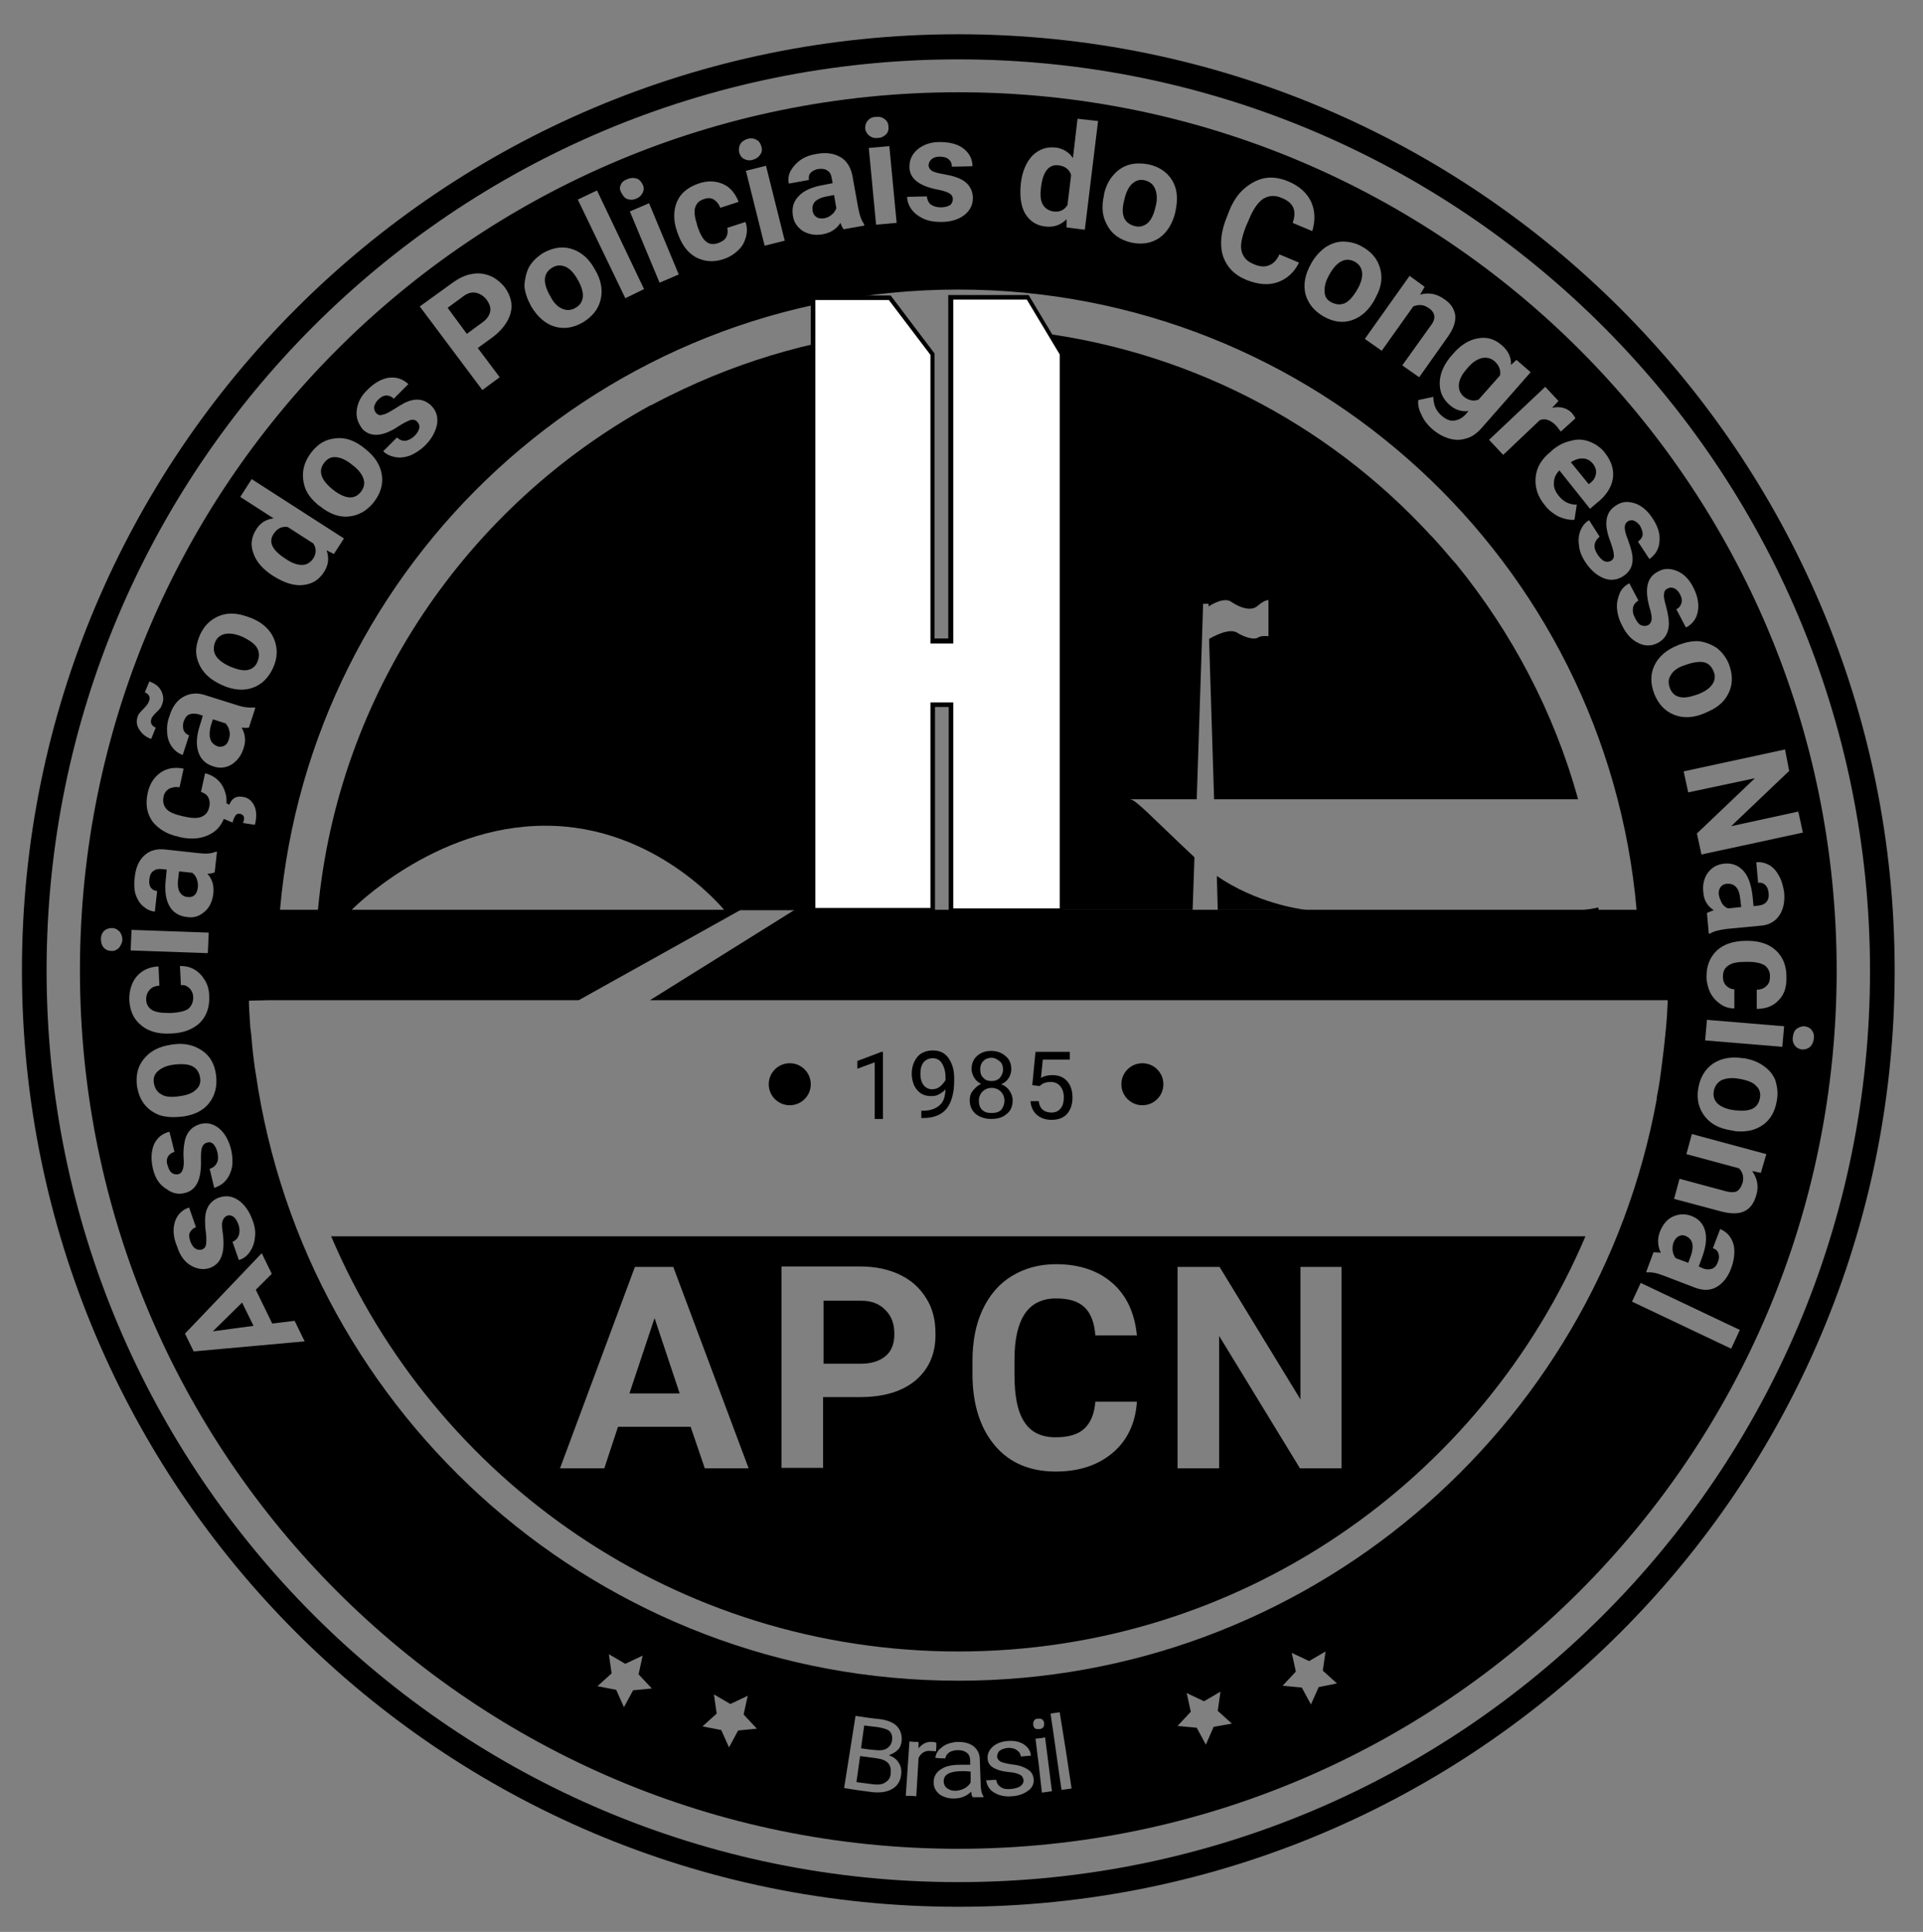
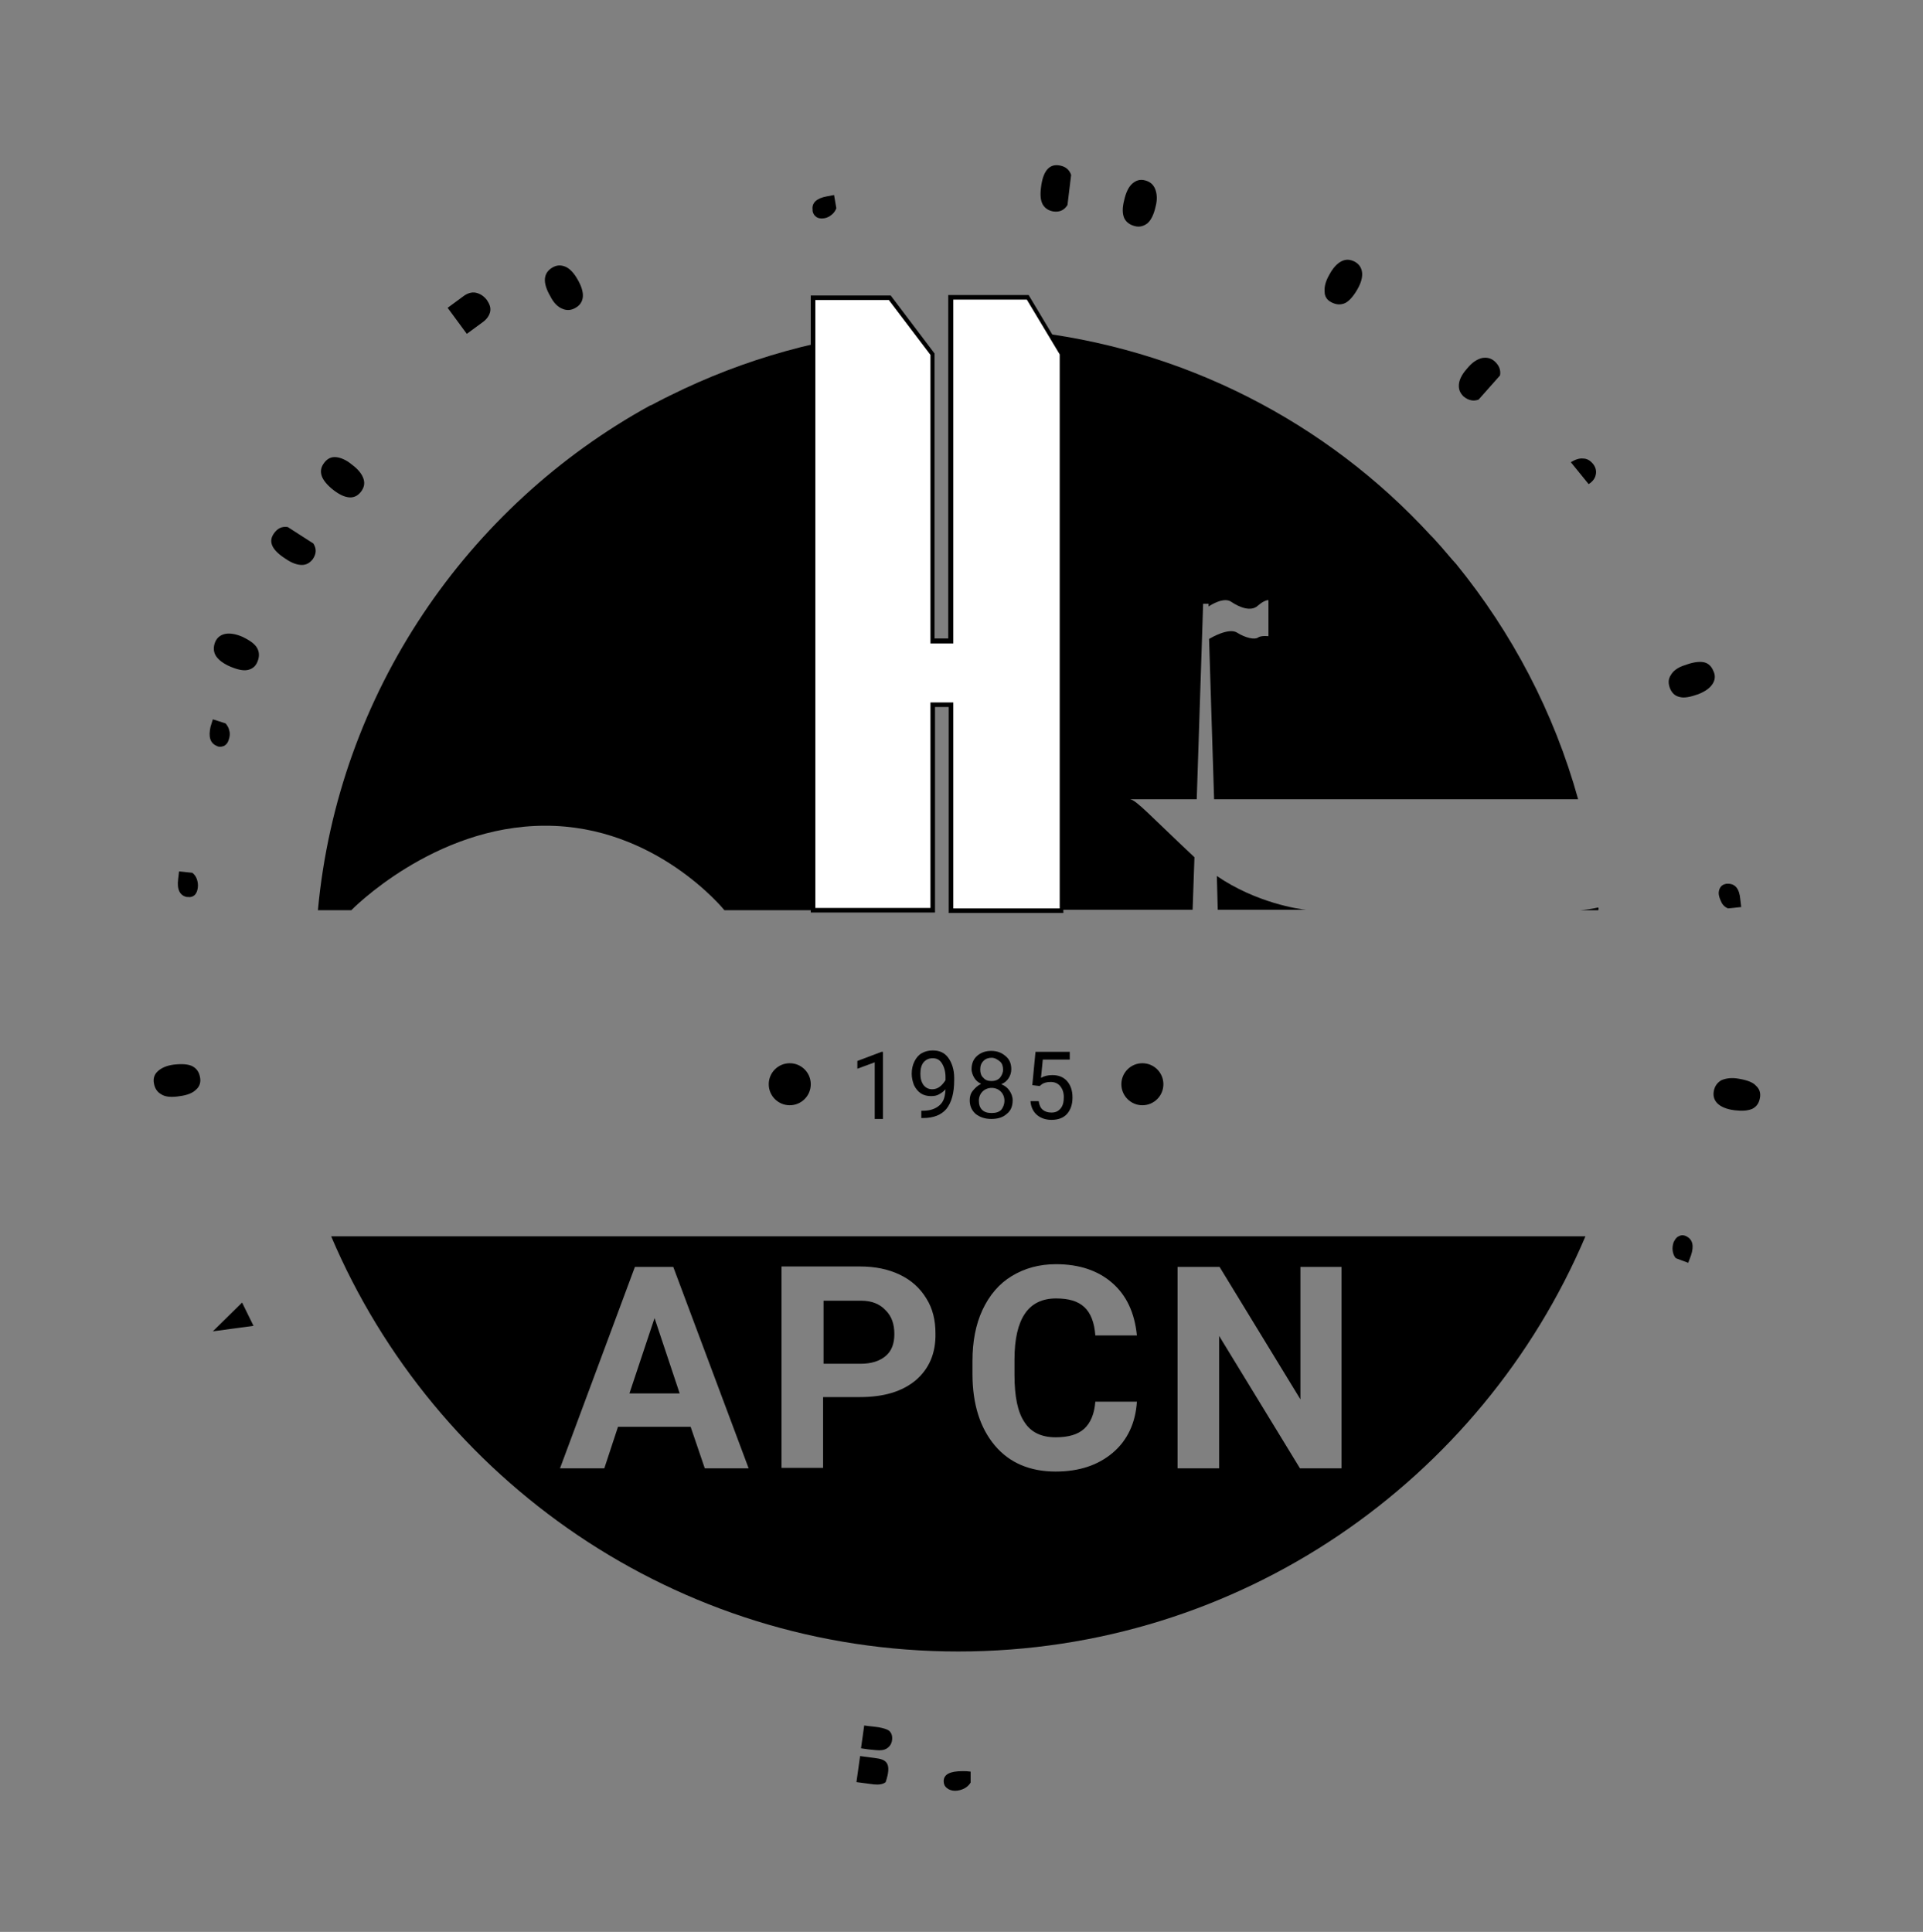
<svg xmlns="http://www.w3.org/2000/svg" version="1.1" id="Camada_1" x="0px" y="0px" viewBox="0 0 421 423" style="enable-background:new 0 0 421 423;" xml:space="preserve">
  <rect x="0" y="0" width="421" height="423" fill="#808080" stroke="none" />
  <style type="text/css">
	.st0{fill:#22A74A;}
	.st1{fill:#1C93D1;}
	.st2{fill:#0A2D3D;}
	.st3{fill:#FFFFFF;}
	.st4{fill:#AFAEB2;}
	.st5{fill:#D7D7DB;}
	.st6{fill:#E6E7E8;}
	.st7{fill:#E8EEED;}
	.st8{fill:#9E9E9E;}
	.st9{fill:#929292;}
	.st10{fill:none;}
</style>
  <g>
    <path class="st0" d="M531.5,1331.9c4.6-13.9,7.1-28.7,7.1-44.2c0-74.2-57.7-135.2-130.5-140.5v184.6H531.5z" />
    <path class="st1" d="M387.4,1331.9v-184.6c-72.9,5.3-130.5,66.3-130.5,140.5c0,15.4,2.5,30.3,7.1,44.2H387.4z" />
    <path class="st2" d="M397.8,1082.7c-113.2,0-205,91.8-205,205c0,113.2,91.8,205,205,205s205-91.8,205-205   C602.8,1174.5,511,1082.7,397.8,1082.7z M397.8,1487.3c-110.2,0-199.6-89.4-199.6-199.6s89.4-199.6,199.6-199.6   s199.6,89.4,199.6,199.6S508,1487.3,397.8,1487.3z" />
    <g>
      <path class="st2" d="M250.6,1197.6c1.3,0.9,2.5,1.3,3.5,1.3c1,0,1.8-0.5,2.4-1.3c0.8-1.2,0.8-2.3,0.1-3.4l-5.6-3.6    c-1.3-0.2-2.3,0.3-3.1,1.5C246.7,1193.8,247.6,1195.7,250.6,1197.6z" />
      <path class="st2" d="M235.4,1238.5l0.2,0.1c0.5,0.2,1,0.1,1.5-0.1c0.5-0.3,0.8-0.7,1-1.4c0.2-0.6,0.3-1.3,0.1-1.9    c-0.1-0.6-0.4-1.1-0.8-1.6l-2.8-0.9l-0.5,1.6C233.6,1236.5,234,1237.8,235.4,1238.5z" />
      <path class="st2" d="M295.3,1143.4c0.2-0.9-0.1-1.7-0.7-2.6c-0.7-0.9-1.5-1.4-2.4-1.6c-0.9-0.2-1.9,0.1-2.8,0.8l-3.5,2.6l4.2,5.7    l3.4-2.5C294.6,1145.1,295.1,1144.3,295.3,1143.4z" />
      <path class="st2" d="M261,1182.5c1.3,1,2.4,1.5,3.4,1.6c1,0.1,1.9-0.3,2.6-1.2c0.7-0.9,0.9-1.8,0.6-2.8c-0.3-1-1.1-2.1-2.6-3.2    c-1.2-1-2.4-1.5-3.4-1.6c-1.1-0.1-1.9,0.3-2.6,1.2c-0.7,0.9-0.9,1.8-0.6,2.8S259.5,1181.4,261,1182.5z" />
      <path class="st2" d="M228.9,1271.6l0.3,0c0.6,0.1,1-0.1,1.4-0.4c0.4-0.4,0.6-0.9,0.7-1.6c0.1-0.7,0-1.3-0.2-1.9    c-0.2-0.6-0.6-1.1-1-1.4l-2.9-0.3l-0.2,1.7C226.7,1270,227.4,1271.3,228.9,1271.6z" />
      <polygon class="st2" points="325.8,1380.2 336.8,1380.2 331.2,1363.7   " />
      <path class="st2" d="M381.8,1372.1c1.3-1.1,1.9-2.7,1.9-4.8c0-2.2-0.6-3.9-1.9-5.2c-1.3-1.3-3-2-5.3-2.1h-8.3v13.8h8.1    C378.7,1373.8,380.6,1373.2,381.8,1372.1z" />
      <polygon class="st2" points="234.6,1366.6 243.5,1365.5 241,1360.4   " />
      <path class="st2" d="M227.4,1315.2c1.6-0.2,2.8-0.7,3.5-1.4c0.8-0.7,1.1-1.6,0.9-2.7c-0.2-1.1-0.7-1.9-1.6-2.4s-2.3-0.6-4.1-0.4    c-1.6,0.2-2.7,0.7-3.5,1.4c-0.8,0.7-1.1,1.6-0.9,2.7c0.2,1.1,0.7,1.9,1.6,2.4C224.2,1315.3,225.6,1315.5,227.4,1315.2z" />
      <path class="st2" d="M311.1,1142.8c0.9,0.4,1.9,0.4,2.9-0.2c0.9-0.5,1.5-1.3,1.6-2.4c0.1-1-0.3-2.4-1.2-3.9    c-0.8-1.4-1.7-2.3-2.6-2.7c-1-0.4-1.9-0.4-2.9,0.2c-1,0.6-1.5,1.4-1.6,2.4c-0.1,1,0.3,2.4,1.2,3.9    C309.2,1141.5,310.1,1142.4,311.1,1142.8z" />
      <path class="st2" d="M557.2,1345.8l-0.2-0.1c-0.5-0.2-1-0.2-1.5,0.1c-0.5,0.2-0.8,0.7-1.1,1.3c-0.2,0.6-0.3,1.2-0.2,1.9    c0.1,0.6,0.3,1.2,0.7,1.6l2.7,1l0.6-1.6C558.9,1347.9,558.6,1346.5,557.2,1345.8z" />
      <path class="st2" d="M535.8,1181.2l0.3-0.2c0.8-0.6,1.2-1.3,1.3-2.1c0.1-0.7-0.1-1.5-0.7-2.2c-0.6-0.7-1.3-1.1-2.1-1.1    c-0.8-0.1-1.7,0.2-2.7,0.8L535.8,1181.2z" />
      <path class="st2" d="M565,1272.9c0.3,0.5,0.8,0.9,1.3,1.1l2.9-0.3l-0.2-1.7c-0.2-2.3-1.1-3.4-2.7-3.4l-0.3,0    c-0.6,0.1-1,0.3-1.3,0.7c-0.3,0.4-0.5,1-0.4,1.7C564.4,1271.8,564.6,1272.4,565,1272.9z" />
      <path class="st2" d="M511.7,1162.7l4.7-5.3c0.2-1.2-0.2-2.2-1.2-3.1c-0.8-0.7-1.7-0.9-2.8-0.7c-1.1,0.3-2.2,1-3.3,2.4    c-1,1.1-1.6,2.3-1.7,3.3c-0.1,1.1,0.2,1.9,1,2.7C509.5,1162.8,510.6,1163.1,511.7,1162.7z" />
      <path class="st2" d="M380,1460.2c-1.5-0.2-2.2-0.3-3.7-0.5c-0.3,2.3-0.5,3.4-0.8,5.7c1.5,0.2,2.3,0.3,3.8,0.5c1.1,0.1,2,0,2.6-0.5    c0.7-0.4,1.1-1.1,1.1-2C383.2,1461.5,382.2,1460.4,380,1460.2z" />
      <path class="st2" d="M553.7,1222.9c-0.6,0.9-0.6,1.8-0.2,2.9c0.4,1,1.1,1.7,2.1,1.9c1,0.3,2.4,0,4.1-0.6c1.5-0.6,2.5-1.3,3.1-2.2    c0.6-0.9,0.7-1.9,0.2-2.9c-0.4-1-1.1-1.7-2.1-1.9c-1-0.2-2.4,0-4,0.6C555.3,1221.3,554.3,1222.1,553.7,1222.9z" />
      <path class="st2" d="M418.5,1121.4c1.4,0.2,2.4-0.3,3.1-1.4l0.8-6.6c-0.4-1.2-1.3-1.9-2.7-2.1c-2.2-0.3-3.5,1.4-3.9,4.9    c-0.2,1.6-0.1,2.8,0.4,3.7C416.8,1120.8,417.5,1121.3,418.5,1121.4z" />
      <path class="st2" d="M479.5,1141.4c1,0.5,1.9,0.6,2.9,0.2c0.9-0.4,1.9-1.5,2.8-3.1c0.8-1.4,1.1-2.6,1-3.6    c-0.1-1.1-0.7-1.9-1.6-2.4c-1-0.5-1.9-0.6-2.9-0.1s-1.9,1.5-2.7,3c-0.8,1.4-1.1,2.6-1,3.7C478,1140,478.5,1140.8,479.5,1141.4z" />
      <path class="st2" d="M365.8,1121.1l0,0.3c0.1,0.6,0.4,1,0.8,1.3s1,0.4,1.7,0.3c0.7-0.1,1.2-0.4,1.7-0.8c0.5-0.4,0.8-0.9,1-1.4    l-0.5-2.9l-1.7,0.3C366.8,1118.6,365.7,1119.5,365.8,1121.1z" />
      <path class="st2" d="M436.4,1124.6c1.1,0.3,2,0,2.8-0.6c0.8-0.7,1.4-1.9,1.8-3.7c0.4-1.5,0.3-2.8-0.1-3.8c-0.4-1-1.1-1.6-2.2-1.9    c-1.1-0.3-2,0-2.8,0.7c-0.8,0.7-1.4,1.9-1.8,3.7c-0.4,1.6-0.4,2.8,0,3.8C434.5,1123.8,435.3,1124.4,436.4,1124.6z" />
      <path class="st2" d="M238.5,1221.2c1.5,0.6,2.7,0.9,3.7,0.7c1-0.2,1.8-0.8,2.2-1.9c0.4-1,0.4-2-0.1-2.9c-0.5-0.9-1.6-1.7-3.3-2.5    c-1.4-0.6-2.7-0.8-3.7-0.6c-1,0.2-1.8,0.8-2.2,1.8c-0.4,1-0.4,2,0.1,2.9C235.7,1219.6,236.8,1220.5,238.5,1221.2z" />
      <path class="st2" d="M398.7,1462.9c-2.7,0-4.1,0.7-4.1,2.2c0,0.6,0.2,1.1,0.7,1.5c0.5,0.4,1.1,0.6,1.8,0.6c0.7,0,1.4-0.2,2-0.5    c0.6-0.3,1.1-0.8,1.4-1.3c0-1,0-1.5,0-2.4C399.8,1462.9,399.4,1462.9,398.7,1462.9z" />
      <path class="st2" d="M568.7,1311.4c-1.6-0.3-2.8-0.1-3.8,0.3c-0.9,0.5-1.5,1.3-1.7,2.4c-0.2,1.1,0.1,2,0.8,2.7    c0.7,0.7,2,1.3,3.8,1.5c1.6,0.2,2.8,0.1,3.8-0.3c1-0.5,1.5-1.3,1.7-2.4c0.2-1.1-0.1-2-0.9-2.7    C571.8,1312.2,570.5,1311.7,568.7,1311.4z" />
      <path class="st2" d="M397.8,1095.4c-106.2,0-192.3,86.1-192.3,192.3c0,106.2,86.1,192.3,192.3,192.3    c106.2,0,192.3-86.1,192.3-192.3C590.1,1181.5,504,1095.4,397.8,1095.4z M579.7,1243.9l-12.7,12.1l14.7-3.2l1,4.6l-22.2,4.8    l-1-4.6l12.7-12.1l-14.6,3.1l-1-4.6l22.2-4.8L579.7,1243.9z M560.8,1270.5c-0.2-1.6,0.2-3.1,1-4.2c0.9-1.2,2-1.8,3.5-2    c1.8-0.2,3.2,0.4,4.3,1.6c1.1,1.2,1.7,3.1,2,5.6l0.2,2.1l1-0.1c0.8-0.1,1.4-0.3,1.8-0.8c0.4-0.4,0.6-1.1,0.5-2    c-0.1-0.8-0.3-1.3-0.7-1.7c-0.4-0.4-0.9-0.6-1.6-0.5l-0.4-4.5c1-0.1,1.9,0.1,2.8,0.6c0.9,0.5,1.6,1.3,2.2,2.4s0.9,2.3,1.1,3.6    c0.2,2.1-0.2,3.8-1.1,5.1c-0.9,1.3-2.3,2.1-4.2,2.2l-7.3,0.7c-1.6,0.2-2.8,0.5-3.6,1l-0.3,0l-0.4-4.5c0.4-0.2,0.9-0.4,1.5-0.6    C561.8,1273.6,561,1272.2,560.8,1270.5z M563.8,1217.1c1.1,0.9,2,2,2.6,3.5c0.8,2.1,0.9,4.1,0.1,6c-0.8,1.9-2.2,3.3-4.4,4.3    l-1.1,0.5c-2.4,1-4.6,1.1-6.6,0.3c-2-0.8-3.4-2.3-4.3-4.5c-0.9-2.3-0.9-4.4,0-6.3c0.9-1.9,2.6-3.4,5.1-4.4l0.2-0.1    c1.6-0.6,3.1-0.9,4.5-0.8C561.4,1215.8,562.7,1216.3,563.8,1217.1z M560.8,1352.9c0.7,0.3,1.4,0.3,2,0.1c0.6-0.2,1-0.7,1.3-1.5    c0.3-0.7,0.3-1.3,0.1-1.9s-0.6-0.9-1.2-1.1l1.6-4.2c0.9,0.4,1.7,1,2.2,1.8c0.6,0.9,0.9,1.9,0.9,3.1c0,1.2-0.2,2.4-0.7,3.7    c-0.7,1.9-1.8,3.3-3.2,4.1s-3,0.8-4.8,0.1l-6.8-2.6c-1.5-0.6-2.7-0.8-3.6-0.7l-0.2-0.1l1.6-4.3c0.5,0,1,0,1.6,0.1    c-0.7-1.5-0.8-3-0.2-4.6c0.6-1.5,1.5-2.7,2.8-3.3s2.6-0.7,4-0.2c1.7,0.6,2.7,1.8,3.1,3.3c0.4,1.6,0.2,3.5-0.7,5.9l-0.7,1.9    L560.8,1352.9z M555.1,1200.2c1.5,0.6,2.7,1.8,3.6,3.6c1,1.9,1.3,3.7,1,5.3c-0.3,1.6-1.2,2.8-2.6,3.5l-2.1-4    c0.6-0.3,0.9-0.7,1.1-1.3c0.2-0.6,0.1-1.2-0.3-2c-0.4-0.7-0.8-1.1-1.3-1.3c-0.5-0.2-1-0.2-1.5,0.1c-0.4,0.2-0.7,0.6-0.7,1.2    c-0.1,0.6,0.1,1.4,0.4,2.5c0.3,1.1,0.5,2.1,0.6,2.9c0.3,2.5-0.5,4.3-2.4,5.3c-1.4,0.7-2.8,0.7-4.2,0c-1.5-0.7-2.7-2-3.6-3.9    c-0.7-1.3-1-2.5-1.1-3.7c-0.1-1.2,0.2-2.3,0.6-3.3s1.2-1.7,2.1-2.2l2,3.8c-0.7,0.4-1.1,1-1.2,1.6c-0.1,0.7,0,1.4,0.5,2.3    c0.4,0.8,0.8,1.3,1.3,1.5c0.5,0.2,1,0.2,1.5,0c0.5-0.3,0.7-0.7,0.8-1.3c0-0.6-0.1-1.5-0.5-2.7c-1.1-4-0.5-6.5,1.8-7.7    C552.2,1199.6,553.6,1199.5,555.1,1200.2z M545.9,1185.4c1.5,0.5,2.8,1.6,3.9,3.3c1.2,1.8,1.7,3.5,1.5,5.1    c-0.1,1.6-0.9,2.9-2.2,3.8l-2.5-3.8c0.5-0.4,0.9-0.8,1-1.4c0.1-0.6-0.1-1.2-0.5-2c-0.4-0.6-0.9-1-1.4-1.2c-0.5-0.2-1-0.1-1.4,0.2    c-0.4,0.3-0.6,0.7-0.6,1.3c0,0.6,0.2,1.4,0.6,2.4c0.4,1.1,0.7,2,0.9,2.8c0.6,2.5,0,4.3-1.9,5.5c-1.3,0.8-2.7,1-4.2,0.4    s-2.9-1.8-4-3.5c-0.8-1.2-1.3-2.4-1.4-3.6c-0.2-1.2-0.1-2.3,0.3-3.3c0.4-1,1-1.8,1.9-2.3l2.3,3.6c-0.6,0.5-1,1.1-1.1,1.8    c-0.1,0.7,0.2,1.4,0.7,2.2c0.5,0.7,1,1.2,1.5,1.4s1,0.1,1.4-0.1c0.5-0.3,0.7-0.8,0.6-1.4c0-0.6-0.3-1.5-0.7-2.7    c-1.5-3.8-1.2-6.4,1-7.9C542.9,1185,544.3,1184.9,545.9,1185.4z M536,1171.8c1.3,0.5,2.5,1.3,3.4,2.5c1.4,1.8,2,3.7,1.7,5.6    c-0.3,1.9-1.5,3.8-3.6,5.4l-1.4,1.2l-6.7-8.4c-0.8,0.8-1.2,1.7-1.2,2.7c-0.1,1,0.3,1.9,1,2.8c1.1,1.4,2.4,2,4,2l-0.5,3.3    c-1.2,0.1-2.3-0.2-3.5-0.7c-1.1-0.6-2.2-1.4-3-2.5c-1.6-1.9-2.2-4-2-6.1c0.2-2.2,1.3-4,3.3-5.6l0.3-0.3c1.3-1.1,2.7-1.8,4.2-2.1    C533.3,1171.3,534.7,1171.3,536,1171.8z M529.1,1163l-1.4,1.5c1.7-0.4,3.2,0,4.3,1.1c0.3,0.4,0.6,0.7,0.8,1.2l-3.2,2.9    c-0.4-0.5-0.7-0.9-1-1.3c-1.2-1.2-2.4-1.7-3.6-1.2l-8,7.6l-3.1-3.3l12.3-11.6L529.1,1163z M511.5,1149.2c2-0.4,3.7,0.1,5.3,1.5    c1.4,1.2,2.1,2.7,2,4.3l1.2-1.1l3.1,2.7l-10.8,12.3c-1,1.1-2.1,1.9-3.3,2.2c-1.2,0.4-2.5,0.4-3.8,0c-1.3-0.4-2.6-1.1-3.8-2.2    c-0.9-0.8-1.7-1.8-2.2-3c-0.6-1.1-0.8-2.2-0.7-3.2l3.3-0.7c0,1.7,0.6,3.1,1.8,4.1c0.9,0.8,1.8,1.2,2.7,1.1s1.8-0.5,2.6-1.4    l0.6-0.7c-1.6,0.2-3-0.3-4.2-1.4c-1.5-1.3-2.2-3-2.1-5c0.1-2,1-4,2.8-6l0.1-0.1C507.7,1150.8,509.6,1149.6,511.5,1149.2z     M499.9,1138l-1,1.7c1.9-0.5,3.6-0.2,5.3,1c1.5,1,2.2,2.2,2.4,3.6c0.1,1.4-0.4,2.9-1.6,4.6l-6.3,8.9l-3.7-2.6l6.3-8.8    c0.6-0.8,0.8-1.5,0.7-2.1c-0.1-0.6-0.5-1.2-1.3-1.7c-1-0.7-2.1-0.8-3.3-0.3l-6.9,9.7l-3.7-2.6l9.8-13.8L499.9,1138z M478.1,1129.4    c1.2-0.8,2.5-1.3,3.9-1.3c1.4,0,2.8,0.3,4.2,1.1c2,1.1,3.3,2.6,3.9,4.6c0.6,1.9,0.4,4-0.7,6.1l-0.5,1c-1.3,2.3-2.9,3.7-4.9,4.4    s-4.1,0.4-6.2-0.8s-3.4-2.8-4-4.9c-0.5-2.1-0.1-4.3,1.2-6.6l0.1-0.2C475.9,1131.4,476.9,1130.3,478.1,1129.4z M456.6,1122.7    l0.5-1.3c0.8-2,1.9-3.7,3.3-4.9c1.4-1.2,2.9-2,4.5-2.3c1.7-0.3,3.4,0,5.1,0.7c2.4,1,4.1,2.5,5,4.4s1,4.1,0.3,6.5l-4.3-1.8    c0.5-1.4,0.5-2.5,0.1-3.4c-0.4-0.9-1.3-1.6-2.6-2.1c-1.4-0.6-2.7-0.5-3.9,0.2c-1.1,0.7-2.2,2.2-3.1,4.4l-0.7,1.6    c-0.9,2.3-1.3,4.1-1,5.4c0.3,1.3,1.1,2.3,2.6,2.9c1.3,0.6,2.5,0.7,3.4,0.3c0.9-0.3,1.7-1.1,2.3-2.4l4.3,1.8    c-1.1,2.2-2.7,3.6-4.7,4.3c-2,0.7-4.3,0.5-6.8-0.5c-2.7-1.1-4.4-2.9-5.2-5.4C455,1128.6,455.3,1125.8,456.6,1122.7z M429.7,1117.9    l0-0.2c0.4-1.6,1-3,2-4.1c0.9-1.1,2.1-1.9,3.4-2.3c1.3-0.4,2.8-0.4,4.4-0.1c2.2,0.5,3.9,1.6,5,3.3c1.1,1.7,1.4,3.7,1,6.1l-0.2,1.1    c-0.6,2.5-1.8,4.4-3.5,5.6c-1.8,1.2-3.8,1.5-6.2,1c-2.4-0.6-4.1-1.8-5.1-3.6C429.3,1122.7,429.1,1120.5,429.7,1117.9z     M411.5,1115.3c0.3-2.6,1.2-4.6,2.5-6c1.4-1.4,3.1-2,5.1-1.8c1.6,0.2,2.9,1,3.8,2.3l1-8.6l4.5,0.5l-2.9,23.8l-4-0.5l0-1.8    c-1.3,1.3-2.8,1.8-4.6,1.6c-2-0.2-3.5-1.2-4.5-2.9C411.5,1120.3,411.1,1118.1,411.5,1115.3z M395.8,1117.5    c-0.6-0.3-1.4-0.6-2.6-0.8c-4-0.8-6.1-2.4-6.1-5c0-1.5,0.6-2.8,1.8-3.8c1.2-1,2.8-1.6,4.8-1.6c2.1,0,3.9,0.4,5.2,1.4    c1.3,1,2,2.3,2,3.9l-4.5,0.1c0-0.6-0.2-1.2-0.7-1.6c-0.4-0.4-1.1-0.6-2-0.6c-0.8,0-1.3,0.2-1.8,0.6c-0.4,0.4-0.6,0.8-0.6,1.3    c0,0.5,0.3,0.9,0.7,1.2c0.5,0.3,1.3,0.5,2.4,0.7c1.1,0.2,2.1,0.4,2.9,0.7c2.4,0.8,3.6,2.3,3.7,4.5c0,1.5-0.6,2.8-1.9,3.8    c-1.3,1-3,1.5-5.1,1.5c-1.4,0-2.7-0.2-3.8-0.7c-1.1-0.5-2-1.2-2.6-2s-1-1.8-1-2.8l4.3-0.1c0.1,0.8,0.4,1.4,0.9,1.8    c0.6,0.4,1.3,0.6,2.2,0.6c0.9,0,1.5-0.2,2-0.5c0.4-0.3,0.6-0.8,0.6-1.3C396.6,1118.2,396.3,1117.8,395.8,1117.5z M384.3,1124    l-4.5,0.4l-1.6-16.8l4.5-0.4L384.3,1124z M378,1101.5c0.4-0.5,1-0.8,1.8-0.8c0.8-0.1,1.4,0.1,1.9,0.5c0.5,0.4,0.8,0.9,0.8,1.6    c0.1,0.7-0.1,1.3-0.5,1.7s-1,0.8-1.8,0.8c-0.8,0.1-1.4-0.1-1.9-0.5c-0.5-0.4-0.8-0.9-0.9-1.6C377.4,1102.6,377.6,1102,378,1101.5z     M361.1,1112.6c0.5-0.9,1.2-1.7,2.2-2.4c1-0.7,2.2-1.1,3.5-1.3c2.1-0.4,3.8-0.1,5.2,0.7c1.4,0.8,2.2,2.2,2.6,4l1.3,7.2    c0.3,1.6,0.7,2.7,1.3,3.5l0,0.3l-4.5,0.8c-0.3-0.4-0.5-0.8-0.7-1.4c-0.9,1.4-2.2,2.2-3.9,2.5c-1.6,0.3-3.1,0-4.3-0.7    c-1.2-0.8-2-1.9-2.2-3.3c-0.3-1.8,0.1-3.2,1.3-4.4c1.1-1.2,3-2,5.4-2.4l2-0.4l-0.2-1c-0.1-0.8-0.4-1.4-0.9-1.7    c-0.5-0.4-1.1-0.5-2-0.4c-0.7,0.1-1.3,0.4-1.7,0.8c-0.4,0.4-0.5,1-0.4,1.6l-4.4,0.8C360.5,1114.5,360.6,1113.5,361.1,1112.6z     M359.8,1127.9l-4.4,1.1l-4.1-16.4l4.4-1.1L359.8,1127.9z M350.1,1106.6c0.3-0.5,0.9-0.9,1.6-1.1c0.7-0.2,1.4-0.1,1.9,0.2    c0.6,0.3,0.9,0.8,1.1,1.5c0.2,0.7,0.1,1.3-0.3,1.8c-0.3,0.5-0.9,0.9-1.6,1.1c-0.7,0.2-1.4,0.1-1.9-0.2c-0.6-0.3-0.9-0.8-1.1-1.5    C349.7,1107.8,349.8,1107.2,350.1,1106.6z M336.2,1119.4c0.8-1.9,2.4-3.2,4.7-4c2-0.7,3.8-0.6,5.4,0.1c1.6,0.7,2.7,2.1,3.4,3.9    l-4,1.3c-0.3-0.8-0.8-1.4-1.4-1.8c-0.7-0.4-1.4-0.4-2.2-0.1c-1,0.3-1.6,0.9-1.9,1.8c-0.3,0.9-0.1,2.2,0.4,3.8l0.1,0.4    c0.6,1.7,1.2,2.8,1.9,3.3c0.7,0.6,1.6,0.7,2.7,0.3c0.8-0.3,1.4-0.7,1.7-1.3c0.3-0.6,0.4-1.3,0.2-2l4-1.3c0.4,1.1,0.4,2.2,0.1,3.3    c-0.3,1.1-0.8,2.1-1.7,2.9c-0.8,0.8-1.9,1.5-3.1,1.9c-2.3,0.8-4.3,0.6-6.2-0.4c-1.8-1-3.1-2.8-4-5.4l-0.1-0.3    C335.4,1123.5,335.4,1121.3,336.2,1119.4z M336.6,1135.3l-4.2,1.8l-6.5-15.6l4.2-1.8L336.6,1135.3z M323.9,1115.7    c0.2-0.6,0.7-1,1.5-1.3c0.7-0.3,1.4-0.3,2-0.1c0.6,0.2,1,0.7,1.3,1.3c0.3,0.6,0.3,1.2,0,1.8s-0.7,1-1.4,1.3    c-0.7,0.3-1.3,0.3-1.9,0.1c-0.6-0.2-1-0.7-1.3-1.3C323.6,1116.9,323.6,1116.3,323.9,1115.7z M318.7,1116.9l10.4,21.6l-4.1,2    l-10.4-21.6L318.7,1116.9z M303.8,1133.7c0.7-1.2,1.7-2.2,3.1-3.1c2-1.1,3.9-1.5,5.9-1c1.9,0.5,3.6,1.7,4.9,3.7l0.6,1    c1.3,2.2,1.7,4.4,1.2,6.5c-0.5,2.1-1.8,3.7-3.9,5c-2.1,1.2-4.2,1.5-6.2,0.9c-2-0.6-3.7-2.1-5.1-4.4l-0.1-0.2    c-0.8-1.5-1.3-2.9-1.4-4.4C302.9,1136.2,303.1,1134.9,303.8,1133.7z M287.1,1137c1.4-1,2.8-1.7,4.2-1.9c1.4-0.3,2.7-0.1,4,0.4    c1.2,0.5,2.3,1.4,3.2,2.5c1.3,1.8,1.8,3.7,1.3,5.6s-1.8,3.7-3.9,5.3l-3.3,2.4l4.8,6.4l-3.8,2.8l-13.5-18.3L287.1,1137z     M266.1,1165c0.2-1.6,0.9-3.1,2.4-4.5c1.5-1.5,3.1-2.4,4.7-2.6c1.6-0.2,3,0.3,4.2,1.4l-3.2,3.2c-0.5-0.5-1-0.7-1.6-0.7    c-0.6,0-1.2,0.3-1.8,0.9c-0.5,0.5-0.8,1.1-0.9,1.6c0,0.5,0.1,1,0.5,1.4c0.4,0.4,0.8,0.5,1.4,0.3c0.6-0.1,1.3-0.5,2.3-1.1    c0.9-0.6,1.8-1.1,2.5-1.5c2.3-1.1,4.2-0.9,5.8,0.6c1.1,1.1,1.5,2.4,1.3,4c-0.3,1.6-1.1,3.2-2.6,4.7c-1,1-2.1,1.7-3.2,2.2    c-1.1,0.4-2.2,0.6-3.3,0.4c-1.1-0.2-2-0.6-2.7-1.3l3-3c0.6,0.5,1.2,0.8,1.9,0.7c0.7-0.1,1.4-0.5,2-1.1c0.6-0.6,0.9-1.2,1-1.7    c0.1-0.5-0.1-1-0.5-1.4c-0.4-0.4-0.9-0.5-1.5-0.3c-0.6,0.2-1.4,0.6-2.5,1.3c-3.4,2.3-6.1,2.5-7.9,0.7    C266.4,1167.9,265.9,1166.6,266.1,1165z M254.4,1178.2c0.2-1.4,0.8-2.7,1.8-4c1.4-1.8,3.1-2.8,5.1-3c2-0.3,4,0.3,5.9,1.7l0.9,0.7    c2,1.6,3.2,3.5,3.5,5.6c0.3,2.1-0.3,4.1-1.8,6c-1.5,1.9-3.4,2.9-5.5,3.1s-4.2-0.6-6.3-2.3l-0.2-0.1c-1.3-1.1-2.3-2.2-2.9-3.6    C254.4,1180.9,254.2,1179.6,254.4,1178.2z M243.1,1180.1l20.2,13l-2.2,3.4l-1.6-0.8c0.6,1.7,0.4,3.3-0.6,4.8    c-1.1,1.7-2.6,2.6-4.6,2.8c-2,0.2-4.1-0.5-6.5-2c-2.2-1.4-3.7-3.1-4.3-4.9c-0.7-1.8-0.5-3.6,0.6-5.3c0.9-1.4,2.1-2.2,3.8-2.4    l-7.3-4.7L243.1,1180.1z M231.7,1214.4c0.9-2.1,2.3-3.5,4.2-4.3c1.9-0.8,3.9-0.7,6.2,0.1l1.1,0.4c2.4,1,4,2.6,4.8,4.5    c0.8,2,0.8,4.1-0.2,6.3c-1,2.2-2.5,3.7-4.5,4.4c-2,0.7-4.3,0.5-6.7-0.6l-0.2-0.1c-1.5-0.7-2.8-1.6-3.7-2.7s-1.5-2.4-1.7-3.8    C230.8,1217.3,231.1,1215.9,231.7,1214.4z M240.6,1253.4c-0.4-0.1-0.8,0-1,0.3c-0.2,0.3-0.5,0.8-0.7,1.6l-1.9-0.8    c-0.6,1.5-1.6,2.6-2.9,3.3c-1.8,1-4,1.3-6.7,0.7l-0.3-0.1c-2.5-0.5-4.4-1.7-5.7-3.3c-1.2-1.7-1.6-3.7-1.1-6.1    c0.4-2.1,1.4-3.6,2.8-4.6c1.4-1,3.1-1.3,5.1-0.9l-0.9,4.1c-0.9-0.2-1.6,0-2.3,0.3c-0.6,0.4-1.1,1-1.2,1.8c-0.2,1,0,1.9,0.6,2.6    c0.6,0.7,1.8,1.2,3.5,1.6l0.5,0.1c1.7,0.4,3,0.4,3.8,0c0.9-0.4,1.4-1.1,1.6-2.1c0.2-0.8,0.1-1.5-0.2-2.1c-0.3-0.6-0.9-1-1.6-1.2    l0.9-4.1c1.1,0.3,2.1,0.8,2.9,1.6s1.3,1.8,1.6,2.9c0.2,0.7,0.2,1.4,0.2,2.1l0.6,0.3c0.6-1.5,1.6-2,3.1-1.7c1.1,0.2,1.9,0.9,2.4,2    c0.5,1.1,0.5,2.5,0.1,4.1l-2.6-0.4C241.7,1254.2,241.4,1253.6,240.6,1253.4z M225.1,1231.9c0.6-2,1.6-3.4,3-4.2    c1.4-0.8,3-1,4.8-0.4l7,2.2c1.5,0.5,2.8,0.6,3.7,0.5l0.3,0.1l-1.4,4.3c-0.5,0.1-1,0.1-1.6,0c0.8,1.4,1,3,0.4,4.6    c-0.5,1.6-1.4,2.7-2.6,3.5c-1.2,0.7-2.6,0.9-4,0.4c-1.7-0.5-2.8-1.6-3.3-3.2s-0.4-3.5,0.4-5.9l0.6-2l-0.9-0.3    c-0.7-0.2-1.4-0.2-2,0c-0.6,0.2-1,0.8-1.3,1.6c-0.2,0.7-0.2,1.3,0,1.9c0.2,0.5,0.6,0.9,1.2,1.1l-1.4,4.3c-0.9-0.3-1.7-0.9-2.3-1.7    c-0.6-0.8-1-1.8-1.1-3C224.5,1234.5,224.6,1233.3,225.1,1231.9z M218.1,1232.2c0.1-0.3,0.2-0.6,0.4-0.8c0.2-0.2,0.5-0.6,1-1.1    c0.5-0.5,0.8-0.9,0.9-1.1c0.1-0.2,0.2-0.4,0.3-0.7c0.1-0.3,0.1-0.7-0.1-1c-0.2-0.3-0.5-0.6-0.9-0.7l1-2.4c1.1,0.4,2,1,2.5,1.9    c0.5,0.9,0.7,1.8,0.4,2.8c-0.1,0.4-0.3,0.7-0.4,1c-0.2,0.3-0.5,0.6-0.9,1c-0.4,0.4-0.7,0.7-0.9,1c-0.1,0.2-0.3,0.4-0.3,0.7    c-0.1,0.3-0.1,0.7,0.1,1c0.2,0.3,0.5,0.6,0.9,0.7l-1,2.5c-1.1-0.4-1.9-1-2.5-1.9C217.9,1234,217.8,1233.1,218.1,1232.2z     M217.5,1267.3c0.2-2.1,0.9-3.7,2.1-4.8c1.2-1.1,2.7-1.5,4.6-1.3l7.3,0.8c1.6,0.2,2.8,0.1,3.7-0.3l0.3,0l-0.5,4.5    c-0.4,0.2-0.9,0.3-1.6,0.3c1.1,1.2,1.5,2.7,1.3,4.4c-0.2,1.6-0.8,3-1.9,3.9c-1.1,1-2.3,1.4-3.8,1.2c-1.8-0.2-3.1-1-3.9-2.4    c-0.8-1.4-1.1-3.4-0.8-5.9l0.2-2.1l-1-0.1c-0.8-0.1-1.4,0-1.9,0.4c-0.5,0.3-0.8,0.9-0.9,1.8c-0.1,0.8,0,1.4,0.3,1.8    c0.3,0.5,0.8,0.7,1.4,0.8l-0.5,4.5c-1-0.1-1.8-0.5-2.6-1.2c-0.8-0.7-1.3-1.6-1.7-2.8C217.4,1269.9,217.3,1268.6,217.5,1267.3z     M216.8,1278.7l16.9,0.6l-0.2,4.5l-16.9-0.6L216.8,1278.7z M214,1282.7c-0.5,0.4-1,0.7-1.7,0.6c-0.7,0-1.2-0.3-1.6-0.7    c-0.4-0.5-0.6-1.1-0.6-1.9c0-0.8,0.3-1.4,0.7-1.8c0.5-0.4,1-0.6,1.7-0.6c0.7,0,1.2,0.3,1.7,0.8c0.4,0.5,0.6,1.1,0.6,1.9    C214.7,1281.7,214.4,1282.3,214,1282.7z M218,1288.8c1.2-1.3,2.7-2,4.7-2.1l0.2,4.2c-0.9,0.1-1.6,0.3-2.1,0.9    c-0.5,0.5-0.8,1.2-0.8,2.1c0,1.1,0.5,1.8,1.2,2.3c0.8,0.5,2,0.7,3.8,0.7l0.5,0c1.7-0.1,3-0.4,3.7-0.9c0.7-0.6,1.1-1.4,1.1-2.5    c0-0.8-0.3-1.5-0.8-2c-0.5-0.5-1.1-0.8-1.9-0.7l-0.2-4.2c1.1,0,2.2,0.2,3.2,0.8c1,0.6,1.7,1.4,2.3,2.4c0.6,1,0.9,2.2,0.9,3.5    c0.1,2.4-0.6,4.3-2.1,5.8c-1.5,1.4-3.6,2.2-6.3,2.3l-0.3,0c-2.6,0.1-4.7-0.5-6.3-1.9c-1.6-1.3-2.4-3.2-2.5-5.6    C216.3,1291.9,216.8,1290.1,218,1288.8z M219.7,1317c-0.9-1.1-1.4-2.4-1.7-4c-0.3-2.3,0.1-4.2,1.3-5.8c1.2-1.6,2.9-2.7,5.3-3.2    l1.1-0.2c2.6-0.4,4.7,0.1,6.5,1.3c1.8,1.2,2.8,3,3.1,5.4c0.3,2.4-0.2,4.4-1.5,6.1c-1.3,1.7-3.4,2.7-6,3l-0.2,0    c-1.7,0.2-3.2,0.1-4.6-0.3C221.7,1318.9,220.6,1318.1,219.7,1317z M221.5,1331.2c-0.5-2.1-0.4-3.9,0.2-5.4    c0.7-1.5,1.8-2.4,3.4-2.8l1.1,4.4c-0.6,0.2-1.1,0.5-1.4,1c-0.3,0.5-0.4,1.2-0.1,2c0.2,0.7,0.5,1.3,0.9,1.6    c0.4,0.3,0.9,0.4,1.4,0.3c0.5-0.1,0.8-0.4,1-1c0.2-0.5,0.3-1.4,0.2-2.5c-0.1-1.1,0-2.1,0.1-2.9c0.3-2.5,1.5-4,3.6-4.6    c1.5-0.4,2.9,0,4.1,1s2.1,2.6,2.6,4.6c0.3,1.4,0.4,2.7,0.2,3.8s-0.7,2.2-1.4,3c-0.7,0.8-1.6,1.3-2.5,1.6l-1-4.2    c0.8-0.2,1.3-0.7,1.6-1.3c0.3-0.6,0.3-1.4,0.1-2.3c-0.2-0.8-0.5-1.4-0.9-1.8c-0.4-0.4-0.9-0.5-1.4-0.3c-0.5,0.1-0.9,0.5-1.1,1.1    c-0.2,0.6-0.2,1.5-0.2,2.8c0.1,4.1-1,6.5-3.5,7.1c-1.5,0.4-2.8,0.1-4.1-0.9C222.9,1334.6,222,1333.1,221.5,1331.2z M226.3,1342.7    c0.5-1.5,1.5-2.6,3.1-3.1l1.5,4.3c-0.6,0.2-1,0.6-1.3,1.1c-0.3,0.5-0.2,1.2,0.1,2.1c0.3,0.7,0.6,1.2,1.1,1.5    c0.5,0.3,0.9,0.3,1.4,0.2c0.5-0.2,0.8-0.5,0.9-1.1c0.1-0.5,0.1-1.4,0-2.5c-0.2-1.1-0.2-2.1-0.2-2.9c0-2.5,1.1-4.2,3.1-4.9    c1.5-0.5,2.9-0.3,4.2,0.6c1.3,0.9,2.4,2.4,3.1,4.4c0.5,1.3,0.7,2.6,0.5,3.8c-0.1,1.2-0.5,2.2-1.1,3.1c-0.6,0.9-1.4,1.5-2.4,1.8    l-1.4-4c0.7-0.3,1.2-0.8,1.4-1.5c0.2-0.7,0.2-1.4-0.1-2.3c-0.3-0.8-0.7-1.4-1.1-1.7c-0.5-0.3-0.9-0.4-1.4-0.2    c-0.5,0.2-0.8,0.6-1,1.2s-0.1,1.5,0.1,2.8c0.5,4.1-0.4,6.5-2.8,7.4c-1.4,0.5-2.8,0.3-4.2-0.5c-1.4-0.8-2.4-2.2-3-4.1    C225.9,1346,225.8,1344.2,226.3,1342.7z M230.3,1371.1l-1.9-3.9l16.8-17.6l2.2,4.5l-3.5,3.5l3.6,7.4l4.9-0.6l2.2,4.5L230.3,1371.1    z M326.6,1445.3l-2,3.7l-1.7-3.8l-4.1-0.8l3.1-2.8l-0.6-4.2l3.6,2.1l3.8-1.8l-0.9,4.1l2.9,3.1L326.6,1445.3z M323.3,1387.6l-3,9.1    h-9.7l16.4-44.1h8.4l16.5,44.1h-9.7l-3.1-9.1H323.3z M349.6,1454.1l-2,3.7l-1.7-3.8l-4.1-0.8l3.1-2.8l-0.6-4.2l3.6,2.1l3.8-1.8    l-0.9,4.1l2.9,3.1L349.6,1454.1z M368.2,1396.7h-9.1v-44.1h17.2c3.3,0,6.2,0.6,8.7,1.8c2.5,1.2,4.4,2.9,5.8,5.2    c1.4,2.2,2,4.8,2,7.6c0,4.3-1.5,7.7-4.4,10.2c-3,2.5-7,3.7-12.3,3.7h-8V1396.7z M384.7,1461.1c0.5,0.7,0.7,1.5,0.6,2.5    c-0.1,1.4-0.7,2.5-1.8,3.2s-2.6,1-4.5,0.8c-2.5-0.3-3.7-0.5-6.2-0.9c1-6.3,1.5-9.5,2.5-15.8c2.1,0.3,3.1,0.5,5.2,0.7    c1.7,0.2,3,0.7,3.8,1.5c0.8,0.8,1.2,1.9,1.1,3.3c-0.1,0.7-0.3,1.4-0.8,1.9c-0.5,0.5-1.1,0.9-2,1.2    C383.6,1459.9,384.3,1460.4,384.7,1461.1z M389.1,1460c-0.2,3.4-0.3,5.1-0.5,8.4c-0.9-0.1-1.4-0.1-2.3-0.1    c0.3-4.7,0.5-7.1,0.8-11.9c0.8,0.1,1.2,0.1,2,0.1c0,0.5,0,0.8,0,1.4c0.8-1,1.8-1.5,3-1.4c0.4,0,0.7,0.1,0.9,0.2    c0,0.8,0,1.1-0.1,1.9c-0.3-0.1-0.7-0.1-1-0.1C390.7,1458.4,389.7,1458.9,389.1,1460z M400.9,1468.7c-0.1-0.2-0.2-0.6-0.3-1.2    c-1,1-2.3,1.5-3.8,1.5c-1.3,0-2.4-0.4-3.2-1c-0.8-0.7-1.2-1.5-1.2-2.6c0-1.2,0.6-2.2,1.6-2.8c1-0.7,2.4-1,4.3-1c0.8,0,1.3,0,2.1,0    c0-0.4,0-0.6,0-0.9c0-0.7-0.2-1.3-0.7-1.7c-0.5-0.4-1.1-0.6-2-0.6c-0.8,0-1.4,0.2-1.9,0.5c-0.5,0.4-0.8,0.8-0.8,1.3    c-0.9,0-1.3,0-2.2-0.1c0-0.6,0.3-1.2,0.7-1.7c0.5-0.5,1.1-1,1.8-1.3c0.8-0.3,1.6-0.5,2.5-0.5c1.4,0,2.5,0.3,3.4,1    c0.8,0.7,1.3,1.6,1.3,2.8c0.1,2.2,0.1,3.3,0.2,5.5c0,1.1,0.2,2,0.6,2.6c0,0.1,0,0.1,0,0.2C402.3,1468.6,401.9,1468.7,400.9,1468.7    z M413.2,1467.2c-0.9,0.7-2.1,1.2-3.6,1.3c-1.1,0.1-2,0-2.9-0.3c-0.8-0.3-1.5-0.7-2-1.3c-0.5-0.6-0.7-1.2-0.8-1.9    c0.9,0,1.3-0.1,2.2-0.1c0.1,0.7,0.4,1.2,1,1.6s1.3,0.5,2.3,0.4c0.9-0.1,1.5-0.3,2-0.6c0.5-0.4,0.7-0.8,0.7-1.3    c-0.1-0.5-0.3-1-0.8-1.2c-0.5-0.3-1.3-0.5-2.4-0.6c-1.1-0.1-2-0.3-2.7-0.6c-0.7-0.3-1.2-0.6-1.5-1c-0.3-0.4-0.5-0.9-0.5-1.5    c0-1,0.4-1.8,1.2-2.5c0.8-0.7,1.9-1.1,3.2-1.2c1.4-0.1,2.5,0.1,3.5,0.7c0.9,0.6,1.5,1.4,1.6,2.5c-0.9,0.1-1.3,0.1-2.2,0.2    c-0.1-0.6-0.3-1-0.9-1.4c-0.5-0.4-1.2-0.5-1.9-0.5c-0.8,0.1-1.4,0.3-1.8,0.6c-0.4,0.3-0.6,0.8-0.6,1.3c0,0.5,0.3,0.8,0.7,1.1    c0.4,0.2,1.2,0.4,2.3,0.6c1.1,0.1,2,0.3,2.7,0.6s1.2,0.6,1.6,1s0.6,0.9,0.7,1.6C414.4,1465.6,414.1,1466.5,413.2,1467.2z     M414.2,1452.7c0-0.3,0-0.6,0.2-0.9c0.2-0.3,0.5-0.4,0.9-0.4c0.4,0,0.7,0,0.9,0.2c0.2,0.2,0.4,0.5,0.4,0.8c0,0.3,0,0.6-0.2,0.9    c-0.2,0.2-0.5,0.4-0.9,0.4s-0.7,0-1-0.2C414.4,1453.3,414.2,1453.1,414.2,1452.7z M416.1,1467.7c-0.5-4.7-0.8-7.1-1.4-11.8    c0.8-0.1,1.3-0.1,2.1-0.3c0.6,4.7,0.9,7.1,1.5,11.8C417.4,1467.5,417,1467.6,416.1,1467.7z M420.4,1467.1c-1-6.7-1.4-10-2.4-16.7    c0.8-0.1,1.2-0.2,2-0.3c1.1,6.7,1.6,10,2.6,16.7C421.8,1466.9,421.3,1467,420.4,1467.1z M412.3,1386.6c1.4,2.2,3.7,3.3,6.8,3.3    c2.8,0,4.9-0.6,6.3-1.9s2.2-3.3,2.4-5.9h9.1c-0.3,4.7-2.1,8.5-5.3,11.2c-3.2,2.7-7.3,4.1-12.5,4.1c-5.6,0-10.1-1.9-13.3-5.7    c-3.2-3.8-4.9-9-4.9-15.7v-2.7c0-4.2,0.7-8,2.2-11.2c1.5-3.2,3.6-5.7,6.4-7.4c2.8-1.7,6-2.6,9.7-2.6c5.1,0,9.2,1.4,12.3,4.1    c3.1,2.7,4.9,6.5,5.4,11.5h-9.1c-0.2-2.8-1-4.9-2.4-6.2s-3.4-1.9-6.2-1.9c-3,0-5.3,1.1-6.8,3.3c-1.5,2.2-2.3,5.5-2.3,10.1v3.3    C410.1,1380.9,410.8,1384.4,412.3,1386.6z M453.7,1453.3l-1.7,3.8l-2-3.7l-4.2-0.4l2.9-3.1l-0.9-4.1l3.8,1.8l3.6-2.1l-0.6,4.2    l3.1,2.8L453.7,1453.3z M476.7,1444.6l-1.7,3.8l-2-3.7l-4.2-0.4l2.9-3.1l-0.9-4.1l3.8,1.8l3.6-2.1l-0.6,4.2l3.1,2.8L476.7,1444.6z     M481.7,1396.7h-9.1l-17.7-29v29h-9.1v-44.1h9.1l17.7,29v-29h9V1396.7z M248.7,1331.9c-4.1-14-6.4-28.8-6.4-44.2    c0-85.9,69.6-155.5,155.5-155.5c85.9,0,155.5,69.6,155.5,155.5c0,15.3-2.3,30.2-6.4,44.2H248.7z M566.9,1370.4l-21.7-10.3l1.9-4.1    l21.7,10.3L566.9,1370.4z M573.5,1332l-1.9-0.4c1.1,1.6,1.5,3.3,0.9,5.3c-0.5,1.7-1.3,2.9-2.6,3.5c-1.2,0.6-2.9,0.6-4.9,0.1    l-10.5-2.8l1.2-4.4l10.4,2.8c0.9,0.2,1.7,0.2,2.2-0.1c0.5-0.3,0.9-0.9,1.2-1.8c0.3-1.2,0.1-2.3-0.8-3.2l-11.5-3.1l1.2-4.4    l16.3,4.4L573.5,1332z M577,1316.2c-0.4,2.3-1.3,4-2.9,5.2c-1.6,1.2-3.6,1.7-6,1.5l-1.1-0.2c-2.6-0.4-4.5-1.4-5.8-3.1    c-1.3-1.7-1.8-3.7-1.4-6.1c0.4-2.4,1.5-4.2,3.2-5.4c1.8-1.2,4-1.6,6.6-1.2l0.2,0c1.7,0.3,3.1,0.8,4.3,1.7c1.2,0.8,2.1,1.9,2.6,3.2    C577.1,1313.2,577.2,1314.6,577,1316.2z M578.2,1304.3l-16.9-1.4l0.4-4.5l16.9,1.4L578.2,1304.3z M577.4,1294.2    c-1.2,1.3-2.8,1.9-4.8,1.9l0-4.2c0.9,0,1.6-0.3,2.1-0.8c0.6-0.5,0.8-1.2,0.8-2.1c0-1.1-0.4-1.8-1.1-2.4c-0.8-0.5-2-0.8-3.7-0.8    l-0.5,0c-1.7,0-3,0.2-3.8,0.8c-0.8,0.5-1.2,1.3-1.2,2.4c0,0.8,0.2,1.5,0.7,2c0.5,0.5,1.1,0.8,1.8,0.8l0,4.2c-1.1,0-2.2-0.3-3.1-1    c-0.9-0.6-1.7-1.5-2.2-2.5c-0.5-1.1-0.8-2.3-0.8-3.5c0-2.4,0.8-4.3,2.3-5.7c1.5-1.4,3.7-2.1,6.4-2.1l0.3,0c2.6,0,4.7,0.7,6.2,2.1    c1.5,1.4,2.3,3.3,2.3,5.7C579.2,1291.3,578.6,1293,577.4,1294.2z M584.2,1304.4c-0.5,0.4-1,0.6-1.7,0.6c-0.7-0.1-1.2-0.3-1.6-0.8    c-0.4-0.5-0.6-1.1-0.5-1.9c0.1-0.8,0.3-1.4,0.8-1.8c0.5-0.4,1.1-0.6,1.7-0.6c0.7,0.1,1.2,0.3,1.6,0.8s0.6,1.1,0.5,1.9    C585,1303.4,584.7,1304,584.2,1304.4z" />
      <path class="st2" d="M380.4,1453.4c-1.3-0.2-1.9-0.2-3.2-0.4c-0.3,2-0.4,3-0.7,5c1.3,0.2,2,0.3,3.3,0.4c1,0.1,1.8,0,2.4-0.4    c0.6-0.4,1-1,1.1-1.8c0.1-0.9-0.1-1.5-0.6-2C382.2,1453.8,381.4,1453.5,380.4,1453.4z" />
    </g>
    <g>
      <g>
        <polygon class="st1" points="242.3,1287.7 242.3,1287.7 242.3,1287.7    " />
        <path class="st1" d="M397.8,1136.6c83.5,0,151.2,67.7,151.2,151.2c0,83.5-67.7,151.2-151.2,151.2v4.3     c85.9,0,155.5-69.6,155.5-155.5c0-85.9-69.6-155.5-155.5-155.5V1136.6z" />
      </g>
      <path class="st0" d="M397.8,1443.2v-4.3c-83.5,0-151.2-67.7-151.2-151.2c0-83.5,67.7-151.2,151.2-151.2l3.8-1.8l-3.8-2.5    c-85.9,0-155.5,69.6-155.5,155.5C242.3,1373.6,311.9,1443.2,397.8,1443.2z" />
      <polyline class="st1" points="397.8,1438.9 394,1440.7 397.8,1443.2   " />
    </g>
    <path class="st3" d="M537.9,1273.9c-0.8-8.1-2.3-16-4.4-23.6h-98.2c1.5,0.2,4.6,3.8,14.8,13.3c10.2,9.6,24,10.9,24,10.9   s52.2,0,59.1,0C534.8,1274.4,536.3,1274.2,537.9,1273.9z" />
    <polygon class="st4" points="451.3,1207.4 452.5,1207.4 454.6,1274.5 449.1,1274.5  " />
    <polygon class="st5" points="413.1,1140.4 413.1,1274.5 420.5,1274.5 420.5,1152.7  " />
    <rect x="396.3" y="1140.4" class="st6" width="16.8" height="134.1" />
    <polygon class="st5" points="382.9,1140.4 382.9,1274.5 392.3,1274.5 392.3,1152.7  " />
    <rect x="366.1" y="1140.4" class="st6" width="16.8" height="134.1" />
-     <rect x="387.5" y="1215.5" class="st7" width="8.8" height="13.9" />
    <path class="st4" d="M452.5,1208c0,0,3.3-2.3,5.1-1.1c1.8,1.2,4.3,2.2,5.8,0.8c1.5-1.3,2.3-1.2,2.3-1.2v7.9c0,0-1.6-0.2-2.3,0.3   s-2.7,0.1-4.6-1.1c-1.9-1.2-6.1,1.4-6.1,1.4L452.5,1208z" />
    <path class="st8" d="M455.4,1210.4c0,0,3.2-2.1,4.6-1.6c0,0,2.2,1.4,3.5,0.9c0,0-0.6,2.3-1.9,2.3c-1.2,0.1-2.1,0.8-2.5,0.8   C458.6,1212.9,457.4,1211,455.4,1210.4z" />
    <circle class="st9" cx="459.6" cy="1210.7" r="1.1" />
    <path class="st3" d="M264.9,1274.4c0,0,18-18.5,42.4-18.5s39.3,18.5,39.3,18.5H264.9z" />
    <path class="st2" d="M246.6,1287.5c0,2.2,0.1,4.5,0.2,6.7h302.2c0.1-2.2,0.2-4.5,0.2-6.7c0-4.4-0.3-8.8-0.7-13.1H247.2   C246.8,1278.7,246.6,1283.1,246.6,1287.5z" />
    <polygon class="st3" points="330.3,1294.2 362.1,1274.4 350.2,1274.4 314.6,1294.2  " />
    <path class="st3" d="M258.5,1345.9h278.9c6.7-16,10.8-33.4,11.6-51.7h-302C247.7,1312.5,251.8,1329.9,258.5,1345.9z" />
    <circle class="st10" cx="395.9" cy="1294.3" r="157.7" />
    <circle class="st2" cx="360.9" cy="1312.6" r="4.6" />
    <circle class="st2" cx="438.1" cy="1312.6" r="4.6" />
    <g>
      <path class="st2" d="M381.4,1320.2h-1.9v-12.4l-3.8,1.4v-1.7l5.3-2h0.3V1320.2z" />
      <path class="st2" d="M395,1313.7c-0.4,0.5-0.9,0.8-1.4,1.1s-1.1,0.4-1.8,0.4c-0.8,0-1.6-0.2-2.2-0.6c-0.6-0.4-1.1-1-1.5-1.8    c-0.3-0.8-0.5-1.6-0.5-2.5c0-1,0.2-1.9,0.6-2.7c0.4-0.8,0.9-1.4,1.6-1.8c0.7-0.4,1.5-0.6,2.4-0.6c1.5,0,2.6,0.5,3.4,1.6    s1.3,2.6,1.3,4.4v0.5c0,2.9-0.6,4.9-1.7,6.3c-1.1,1.3-2.8,2-5.1,2h-0.4v-1.6h0.4c1.5,0,2.7-0.4,3.6-1.2S394.9,1315.4,395,1313.7z     M392.1,1313.7c0.6,0,1.2-0.2,1.7-0.6c0.5-0.4,0.9-0.9,1.2-1.4v-0.7c0-1.2-0.3-2.2-0.8-3s-1.2-1.1-2-1.1c-0.8,0-1.5,0.3-2,0.9    c-0.5,0.6-0.7,1.5-0.7,2.5c0,1,0.2,1.8,0.7,2.5C390.7,1313.4,391.3,1313.7,392.1,1313.7z" />
      <path class="st2" d="M409.4,1309.3c0,0.7-0.2,1.4-0.6,2c-0.4,0.6-0.9,1-1.6,1.3c0.8,0.3,1.4,0.8,1.8,1.4s0.7,1.3,0.7,2.1    c0,1.3-0.4,2.3-1.3,3c-0.9,0.8-2,1.1-3.4,1.1c-1.4,0-2.5-0.4-3.4-1.1c-0.9-0.8-1.3-1.8-1.3-3c0-0.8,0.2-1.5,0.7-2.1s1-1.1,1.8-1.5    c-0.7-0.3-1.2-0.8-1.5-1.3s-0.6-1.2-0.6-1.9c0-1.2,0.4-2.2,1.2-2.9c0.8-0.7,1.8-1.1,3.1-1.1c1.3,0,2.3,0.4,3.1,1.1    C409,1307.1,409.4,1308.1,409.4,1309.3z M407.9,1316.2c0-0.8-0.3-1.5-0.8-2c-0.5-0.5-1.2-0.8-2-0.8c-0.8,0-1.5,0.3-2,0.8    s-0.8,1.2-0.8,2c0,0.8,0.2,1.5,0.7,2c0.5,0.5,1.2,0.7,2.1,0.7c0.9,0,1.6-0.2,2.1-0.7C407.6,1317.6,407.9,1317,407.9,1316.2z     M405.1,1306.8c-0.7,0-1.3,0.2-1.8,0.7c-0.5,0.5-0.7,1.1-0.7,1.9c0,0.7,0.2,1.4,0.7,1.8c0.4,0.5,1,0.7,1.8,0.7    c0.7,0,1.3-0.2,1.8-0.7c0.4-0.5,0.7-1.1,0.7-1.8c0-0.7-0.2-1.4-0.7-1.8S405.8,1306.8,405.1,1306.8z" />
      <path class="st2" d="M414,1312.8l0.7-7.3h7.5v1.7h-5.9l-0.4,4c0.7-0.4,1.5-0.6,2.5-0.6c1.3,0,2.4,0.4,3.2,1.3    c0.8,0.9,1.2,2.1,1.2,3.6c0,1.5-0.4,2.7-1.2,3.6c-0.8,0.9-2,1.3-3.4,1.3c-1.3,0-2.4-0.4-3.2-1.1s-1.3-1.7-1.4-3h1.8    c0.1,0.8,0.4,1.5,0.9,1.9s1.1,0.6,1.9,0.6c0.9,0,1.5-0.3,2-0.9s0.7-1.4,0.7-2.5c0-1-0.3-1.8-0.8-2.4s-1.2-0.9-2.1-0.9    c-0.8,0-1.5,0.2-1.9,0.5l-0.5,0.4L414,1312.8z" />
    </g>
  </g>
  <g>
    <path class="st0" d="M531.5,1331.9c4.6-13.9,7.1-28.7,7.1-44.2c0-74.2-57.7-135.2-130.5-140.5v184.6H531.5z" />
    <path class="st1" d="M387.4,1331.9v-184.6c-72.9,5.3-130.5,66.3-130.5,140.5c0,15.4,2.5,30.3,7.1,44.2H387.4z" />
    <path class="st2" d="M397.8,1082.7c-113.2,0-205,91.8-205,205c0,113.2,91.8,205,205,205s205-91.8,205-205   C602.8,1174.5,511,1082.7,397.8,1082.7z M397.8,1487.3c-110.2,0-199.6-89.4-199.6-199.6s89.4-199.6,199.6-199.6   s199.6,89.4,199.6,199.6S508,1487.3,397.8,1487.3z" />
    <g>
      <path class="st2" d="M250.6,1197.6c1.3,0.9,2.5,1.3,3.5,1.3c1,0,1.8-0.5,2.4-1.3c0.8-1.2,0.8-2.3,0.1-3.4l-5.6-3.6    c-1.3-0.2-2.3,0.3-3.1,1.5C246.7,1193.8,247.6,1195.7,250.6,1197.6z" />
      <path class="st2" d="M235.4,1238.5l0.2,0.1c0.5,0.2,1,0.1,1.5-0.1c0.5-0.3,0.8-0.7,1-1.4c0.2-0.6,0.3-1.3,0.1-1.9    c-0.1-0.6-0.4-1.1-0.8-1.6l-2.8-0.9l-0.5,1.6C233.6,1236.5,234,1237.8,235.4,1238.5z" />
      <path class="st2" d="M295.3,1143.4c0.2-0.9-0.1-1.7-0.7-2.6c-0.7-0.9-1.5-1.4-2.4-1.6c-0.9-0.2-1.9,0.1-2.8,0.8l-3.5,2.6l4.2,5.7    l3.4-2.5C294.6,1145.1,295.1,1144.3,295.3,1143.4z" />
      <path class="st2" d="M261,1182.5c1.3,1,2.4,1.5,3.4,1.6c1,0.1,1.9-0.3,2.6-1.2c0.7-0.9,0.9-1.8,0.6-2.8c-0.3-1-1.1-2.1-2.6-3.2    c-1.2-1-2.4-1.5-3.4-1.6c-1.1-0.1-1.9,0.3-2.6,1.2c-0.7,0.9-0.9,1.8-0.6,2.8S259.5,1181.4,261,1182.5z" />
      <path class="st2" d="M228.9,1271.6l0.3,0c0.6,0.1,1-0.1,1.4-0.4c0.4-0.4,0.6-0.9,0.7-1.6c0.1-0.7,0-1.3-0.2-1.9    c-0.2-0.6-0.6-1.1-1-1.4l-2.9-0.3l-0.2,1.7C226.7,1270,227.4,1271.3,228.9,1271.6z" />
      <polygon class="st2" points="325.8,1380.2 336.8,1380.2 331.2,1363.7   " />
      <path class="st2" d="M381.8,1372.1c1.3-1.1,1.9-2.7,1.9-4.8c0-2.2-0.6-3.9-1.9-5.2c-1.3-1.3-3-2-5.3-2.1h-8.3v13.8h8.1    C378.7,1373.8,380.6,1373.2,381.8,1372.1z" />
      <polygon class="st2" points="234.6,1366.6 243.5,1365.5 241,1360.4   " />
      <path class="st2" d="M227.4,1315.2c1.6-0.2,2.8-0.7,3.5-1.4c0.8-0.7,1.1-1.6,0.9-2.7c-0.2-1.1-0.7-1.9-1.6-2.4s-2.3-0.6-4.1-0.4    c-1.6,0.2-2.7,0.7-3.5,1.4c-0.8,0.7-1.1,1.6-0.9,2.7c0.2,1.1,0.7,1.9,1.6,2.4C224.2,1315.3,225.6,1315.5,227.4,1315.2z" />
      <path class="st2" d="M311.1,1142.8c0.9,0.4,1.9,0.4,2.9-0.2c0.9-0.5,1.5-1.3,1.6-2.4c0.1-1-0.3-2.4-1.2-3.9    c-0.8-1.4-1.7-2.3-2.6-2.7c-1-0.4-1.9-0.4-2.9,0.2c-1,0.6-1.5,1.4-1.6,2.4c-0.1,1,0.3,2.4,1.2,3.9    C309.2,1141.5,310.1,1142.4,311.1,1142.8z" />
      <path class="st2" d="M557.2,1345.8l-0.2-0.1c-0.5-0.2-1-0.2-1.5,0.1c-0.5,0.2-0.8,0.7-1.1,1.3c-0.2,0.6-0.3,1.2-0.2,1.9    c0.1,0.6,0.3,1.2,0.7,1.6l2.7,1l0.6-1.6C558.9,1347.9,558.6,1346.5,557.2,1345.8z" />
-       <path class="st2" d="M535.8,1181.2l0.3-0.2c0.8-0.6,1.2-1.3,1.3-2.1c0.1-0.7-0.1-1.5-0.7-2.2c-0.6-0.7-1.3-1.1-2.1-1.1    c-0.8-0.1-1.7,0.2-2.7,0.8L535.8,1181.2z" />
      <path class="st2" d="M565,1272.9c0.3,0.5,0.8,0.9,1.3,1.1l2.9-0.3l-0.2-1.7c-0.2-2.3-1.1-3.4-2.7-3.4l-0.3,0    c-0.6,0.1-1,0.3-1.3,0.7c-0.3,0.4-0.5,1-0.4,1.7C564.4,1271.8,564.6,1272.4,565,1272.9z" />
      <path class="st2" d="M511.7,1162.7l4.7-5.3c0.2-1.2-0.2-2.2-1.2-3.1c-0.8-0.7-1.7-0.9-2.8-0.7c-1.1,0.3-2.2,1-3.3,2.4    c-1,1.1-1.6,2.3-1.7,3.3c-0.1,1.1,0.2,1.9,1,2.7C509.5,1162.8,510.6,1163.1,511.7,1162.7z" />
      <path class="st2" d="M380,1460.2c-1.5-0.2-2.2-0.3-3.7-0.5c-0.3,2.3-0.5,3.4-0.8,5.7c1.5,0.2,2.3,0.3,3.8,0.5c1.1,0.1,2,0,2.6-0.5    c0.7-0.4,1.1-1.1,1.1-2C383.2,1461.5,382.2,1460.4,380,1460.2z" />
      <path class="st2" d="M553.7,1222.9c-0.6,0.9-0.6,1.8-0.2,2.9c0.4,1,1.1,1.7,2.1,1.9c1,0.3,2.4,0,4.1-0.6c1.5-0.6,2.5-1.3,3.1-2.2    c0.6-0.9,0.7-1.9,0.2-2.9c-0.4-1-1.1-1.7-2.1-1.9c-1-0.2-2.4,0-4,0.6C555.3,1221.3,554.3,1222.1,553.7,1222.9z" />
      <path class="st2" d="M418.5,1121.4c1.4,0.2,2.4-0.3,3.1-1.4l0.8-6.6c-0.4-1.2-1.3-1.9-2.7-2.1c-2.2-0.3-3.5,1.4-3.9,4.9    c-0.2,1.6-0.1,2.8,0.4,3.7C416.8,1120.8,417.5,1121.3,418.5,1121.4z" />
      <path class="st2" d="M479.5,1141.4c1,0.5,1.9,0.6,2.9,0.2c0.9-0.4,1.9-1.5,2.8-3.1c0.8-1.4,1.1-2.6,1-3.6    c-0.1-1.1-0.7-1.9-1.6-2.4c-1-0.5-1.9-0.6-2.9-0.1s-1.9,1.5-2.7,3c-0.8,1.4-1.1,2.6-1,3.7C478,1140,478.5,1140.8,479.5,1141.4z" />
      <path class="st2" d="M365.8,1121.1l0,0.3c0.1,0.6,0.4,1,0.8,1.3s1,0.4,1.7,0.3c0.7-0.1,1.2-0.4,1.7-0.8c0.5-0.4,0.8-0.9,1-1.4    l-0.5-2.9l-1.7,0.3C366.8,1118.6,365.7,1119.5,365.8,1121.1z" />
      <path class="st2" d="M436.4,1124.6c1.1,0.3,2,0,2.8-0.6c0.8-0.7,1.4-1.9,1.8-3.7c0.4-1.5,0.3-2.8-0.1-3.8c-0.4-1-1.1-1.6-2.2-1.9    c-1.1-0.3-2,0-2.8,0.7c-0.8,0.7-1.4,1.9-1.8,3.7c-0.4,1.6-0.4,2.8,0,3.8C434.5,1123.8,435.3,1124.4,436.4,1124.6z" />
      <path class="st2" d="M238.5,1221.2c1.5,0.6,2.7,0.9,3.7,0.7c1-0.2,1.8-0.8,2.2-1.9c0.4-1,0.4-2-0.1-2.9c-0.5-0.9-1.6-1.7-3.3-2.5    c-1.4-0.6-2.7-0.8-3.7-0.6c-1,0.2-1.8,0.8-2.2,1.8c-0.4,1-0.4,2,0.1,2.9C235.7,1219.6,236.8,1220.5,238.5,1221.2z" />
      <path class="st2" d="M398.7,1462.9c-2.7,0-4.1,0.7-4.1,2.2c0,0.6,0.2,1.1,0.7,1.5c0.5,0.4,1.1,0.6,1.8,0.6c0.7,0,1.4-0.2,2-0.5    c0.6-0.3,1.1-0.8,1.4-1.3c0-1,0-1.5,0-2.4C399.8,1462.9,399.4,1462.9,398.7,1462.9z" />
      <path class="st2" d="M568.7,1311.4c-1.6-0.3-2.8-0.1-3.8,0.3c-0.9,0.5-1.5,1.3-1.7,2.4c-0.2,1.1,0.1,2,0.8,2.7    c0.7,0.7,2,1.3,3.8,1.5c1.6,0.2,2.8,0.1,3.8-0.3c1-0.5,1.5-1.3,1.7-2.4c0.2-1.1-0.1-2-0.9-2.7    C571.8,1312.2,570.5,1311.7,568.7,1311.4z" />
      <path class="st2" d="M397.8,1095.4c-106.2,0-192.3,86.1-192.3,192.3c0,106.2,86.1,192.3,192.3,192.3    c106.2,0,192.3-86.1,192.3-192.3C590.1,1181.5,504,1095.4,397.8,1095.4z M579.7,1243.9l-12.7,12.1l14.7-3.2l1,4.6l-22.2,4.8    l-1-4.6l12.7-12.1l-14.6,3.1l-1-4.6l22.2-4.8L579.7,1243.9z M560.8,1270.5c-0.2-1.6,0.2-3.1,1-4.2c0.9-1.2,2-1.8,3.5-2    c1.8-0.2,3.2,0.4,4.3,1.6c1.1,1.2,1.7,3.1,2,5.6l0.2,2.1l1-0.1c0.8-0.1,1.4-0.3,1.8-0.8c0.4-0.4,0.6-1.1,0.5-2    c-0.1-0.8-0.3-1.3-0.7-1.7c-0.4-0.4-0.9-0.6-1.6-0.5l-0.4-4.5c1-0.1,1.9,0.1,2.8,0.6c0.9,0.5,1.6,1.3,2.2,2.4s0.9,2.3,1.1,3.6    c0.2,2.1-0.2,3.8-1.1,5.1c-0.9,1.3-2.3,2.1-4.2,2.2l-7.3,0.7c-1.6,0.2-2.8,0.5-3.6,1l-0.3,0l-0.4-4.5c0.4-0.2,0.9-0.4,1.5-0.6    C561.8,1273.6,561,1272.2,560.8,1270.5z M563.8,1217.1c1.1,0.9,2,2,2.6,3.5c0.8,2.1,0.9,4.1,0.1,6c-0.8,1.9-2.2,3.3-4.4,4.3    l-1.1,0.5c-2.4,1-4.6,1.1-6.6,0.3c-2-0.8-3.4-2.3-4.3-4.5c-0.9-2.3-0.9-4.4,0-6.3c0.9-1.9,2.6-3.4,5.1-4.4l0.2-0.1    c1.6-0.6,3.1-0.9,4.5-0.8C561.4,1215.8,562.7,1216.3,563.8,1217.1z M560.8,1352.9c0.7,0.3,1.4,0.3,2,0.1c0.6-0.2,1-0.7,1.3-1.5    c0.3-0.7,0.3-1.3,0.1-1.9s-0.6-0.9-1.2-1.1l1.6-4.2c0.9,0.4,1.7,1,2.2,1.8c0.6,0.9,0.9,1.9,0.9,3.1c0,1.2-0.2,2.4-0.7,3.7    c-0.7,1.9-1.8,3.3-3.2,4.1s-3,0.8-4.8,0.1l-6.8-2.6c-1.5-0.6-2.7-0.8-3.6-0.7l-0.2-0.1l1.6-4.3c0.5,0,1,0,1.6,0.1    c-0.7-1.5-0.8-3-0.2-4.6c0.6-1.5,1.5-2.7,2.8-3.3s2.6-0.7,4-0.2c1.7,0.6,2.7,1.8,3.1,3.3c0.4,1.6,0.2,3.5-0.7,5.9l-0.7,1.9    L560.8,1352.9z M555.1,1200.2c1.5,0.6,2.7,1.8,3.6,3.6c1,1.9,1.3,3.7,1,5.3c-0.3,1.6-1.2,2.8-2.6,3.5l-2.1-4    c0.6-0.3,0.9-0.7,1.1-1.3c0.2-0.6,0.1-1.2-0.3-2c-0.4-0.7-0.8-1.1-1.3-1.3c-0.5-0.2-1-0.2-1.5,0.1c-0.4,0.2-0.7,0.6-0.7,1.2    c-0.1,0.6,0.1,1.4,0.4,2.5c0.3,1.1,0.5,2.1,0.6,2.9c0.3,2.5-0.5,4.3-2.4,5.3c-1.4,0.7-2.8,0.7-4.2,0c-1.5-0.7-2.7-2-3.6-3.9    c-0.7-1.3-1-2.5-1.1-3.7c-0.1-1.2,0.2-2.3,0.6-3.3s1.2-1.7,2.1-2.2l2,3.8c-0.7,0.4-1.1,1-1.2,1.6c-0.1,0.7,0,1.4,0.5,2.3    c0.4,0.8,0.8,1.3,1.3,1.5c0.5,0.2,1,0.2,1.5,0c0.5-0.3,0.7-0.7,0.8-1.3c0-0.6-0.1-1.5-0.5-2.7c-1.1-4-0.5-6.5,1.8-7.7    C552.2,1199.6,553.6,1199.5,555.1,1200.2z M545.9,1185.4c1.5,0.5,2.8,1.6,3.9,3.3c1.2,1.8,1.7,3.5,1.5,5.1    c-0.1,1.6-0.9,2.9-2.2,3.8l-2.5-3.8c0.5-0.4,0.9-0.8,1-1.4c0.1-0.6-0.1-1.2-0.5-2c-0.4-0.6-0.9-1-1.4-1.2c-0.5-0.2-1-0.1-1.4,0.2    c-0.4,0.3-0.6,0.7-0.6,1.3c0,0.6,0.2,1.4,0.6,2.4c0.4,1.1,0.7,2,0.9,2.8c0.6,2.5,0,4.3-1.9,5.5c-1.3,0.8-2.7,1-4.2,0.4    s-2.9-1.8-4-3.5c-0.8-1.2-1.3-2.4-1.4-3.6c-0.2-1.2-0.1-2.3,0.3-3.3c0.4-1,1-1.8,1.9-2.3l2.3,3.6c-0.6,0.5-1,1.1-1.1,1.8    c-0.1,0.7,0.2,1.4,0.7,2.2c0.5,0.7,1,1.2,1.5,1.4s1,0.1,1.4-0.1c0.5-0.3,0.7-0.8,0.6-1.4c0-0.6-0.3-1.5-0.7-2.7    c-1.5-3.8-1.2-6.4,1-7.9C542.9,1185,544.3,1184.9,545.9,1185.4z M536,1171.8c1.3,0.5,2.5,1.3,3.4,2.5c1.4,1.8,2,3.7,1.7,5.6    c-0.3,1.9-1.5,3.8-3.6,5.4l-1.4,1.2l-6.7-8.4c-0.8,0.8-1.2,1.7-1.2,2.7c-0.1,1,0.3,1.9,1,2.8c1.1,1.4,2.4,2,4,2l-0.5,3.3    c-1.2,0.1-2.3-0.2-3.5-0.7c-1.1-0.6-2.2-1.4-3-2.5c-1.6-1.9-2.2-4-2-6.1c0.2-2.2,1.3-4,3.3-5.6l0.3-0.3c1.3-1.1,2.7-1.8,4.2-2.1    C533.3,1171.3,534.7,1171.3,536,1171.8z M529.1,1163l-1.4,1.5c1.7-0.4,3.2,0,4.3,1.1c0.3,0.4,0.6,0.7,0.8,1.2l-3.2,2.9    c-0.4-0.5-0.7-0.9-1-1.3c-1.2-1.2-2.4-1.7-3.6-1.2l-8,7.6l-3.1-3.3l12.3-11.6L529.1,1163z M511.5,1149.2c2-0.4,3.7,0.1,5.3,1.5    c1.4,1.2,2.1,2.7,2,4.3l1.2-1.1l3.1,2.7l-10.8,12.3c-1,1.1-2.1,1.9-3.3,2.2c-1.2,0.4-2.5,0.4-3.8,0c-1.3-0.4-2.6-1.1-3.8-2.2    c-0.9-0.8-1.7-1.8-2.2-3c-0.6-1.1-0.8-2.2-0.7-3.2l3.3-0.7c0,1.7,0.6,3.1,1.8,4.1c0.9,0.8,1.8,1.2,2.7,1.1s1.8-0.5,2.6-1.4    l0.6-0.7c-1.6,0.2-3-0.3-4.2-1.4c-1.5-1.3-2.2-3-2.1-5c0.1-2,1-4,2.8-6l0.1-0.1C507.7,1150.8,509.6,1149.6,511.5,1149.2z     M499.9,1138l-1,1.7c1.9-0.5,3.6-0.2,5.3,1c1.5,1,2.2,2.2,2.4,3.6c0.1,1.4-0.4,2.9-1.6,4.6l-6.3,8.9l-3.7-2.6l6.3-8.8    c0.6-0.8,0.8-1.5,0.7-2.1c-0.1-0.6-0.5-1.2-1.3-1.7c-1-0.7-2.1-0.8-3.3-0.3l-6.9,9.7l-3.7-2.6l9.8-13.8L499.9,1138z M478.1,1129.4    c1.2-0.8,2.5-1.3,3.9-1.3c1.4,0,2.8,0.3,4.2,1.1c2,1.1,3.3,2.6,3.9,4.6c0.6,1.9,0.4,4-0.7,6.1l-0.5,1c-1.3,2.3-2.9,3.7-4.9,4.4    s-4.1,0.4-6.2-0.8s-3.4-2.8-4-4.9c-0.5-2.1-0.1-4.3,1.2-6.6l0.1-0.2C475.9,1131.4,476.9,1130.3,478.1,1129.4z M456.6,1122.7    l0.5-1.3c0.8-2,1.9-3.7,3.3-4.9c1.4-1.2,2.9-2,4.5-2.3c1.7-0.3,3.4,0,5.1,0.7c2.4,1,4.1,2.5,5,4.4s1,4.1,0.3,6.5l-4.3-1.8    c0.5-1.4,0.5-2.5,0.1-3.4c-0.4-0.9-1.3-1.6-2.6-2.1c-1.4-0.6-2.7-0.5-3.9,0.2c-1.1,0.7-2.2,2.2-3.1,4.4l-0.7,1.6    c-0.9,2.3-1.3,4.1-1,5.4c0.3,1.3,1.1,2.3,2.6,2.9c1.3,0.6,2.5,0.7,3.4,0.3c0.9-0.3,1.7-1.1,2.3-2.4l4.3,1.8    c-1.1,2.2-2.7,3.6-4.7,4.3c-2,0.7-4.3,0.5-6.8-0.5c-2.7-1.1-4.4-2.9-5.2-5.4C455,1128.6,455.3,1125.8,456.6,1122.7z M429.7,1117.9    l0-0.2c0.4-1.6,1-3,2-4.1c0.9-1.1,2.1-1.9,3.4-2.3c1.3-0.4,2.8-0.4,4.4-0.1c2.2,0.5,3.9,1.6,5,3.3c1.1,1.7,1.4,3.7,1,6.1l-0.2,1.1    c-0.6,2.5-1.8,4.4-3.5,5.6c-1.8,1.2-3.8,1.5-6.2,1c-2.4-0.6-4.1-1.8-5.1-3.6C429.3,1122.7,429.1,1120.5,429.7,1117.9z     M411.5,1115.3c0.3-2.6,1.2-4.6,2.5-6c1.4-1.4,3.1-2,5.1-1.8c1.6,0.2,2.9,1,3.8,2.3l1-8.6l4.5,0.5l-2.9,23.8l-4-0.5l0-1.8    c-1.3,1.3-2.8,1.8-4.6,1.6c-2-0.2-3.5-1.2-4.5-2.9C411.5,1120.3,411.1,1118.1,411.5,1115.3z M395.8,1117.5    c-0.6-0.3-1.4-0.6-2.6-0.8c-4-0.8-6.1-2.4-6.1-5c0-1.5,0.6-2.8,1.8-3.8c1.2-1,2.8-1.6,4.8-1.6c2.1,0,3.9,0.4,5.2,1.4    c1.3,1,2,2.3,2,3.9l-4.5,0.1c0-0.6-0.2-1.2-0.7-1.6c-0.4-0.4-1.1-0.6-2-0.6c-0.8,0-1.3,0.2-1.8,0.6c-0.4,0.4-0.6,0.8-0.6,1.3    c0,0.5,0.3,0.9,0.7,1.2c0.5,0.3,1.3,0.5,2.4,0.7c1.1,0.2,2.1,0.4,2.9,0.7c2.4,0.8,3.6,2.3,3.7,4.5c0,1.5-0.6,2.8-1.9,3.8    c-1.3,1-3,1.5-5.1,1.5c-1.4,0-2.7-0.2-3.8-0.7c-1.1-0.5-2-1.2-2.6-2s-1-1.8-1-2.8l4.3-0.1c0.1,0.8,0.4,1.4,0.9,1.8    c0.6,0.4,1.3,0.6,2.2,0.6c0.9,0,1.5-0.2,2-0.5c0.4-0.3,0.6-0.8,0.6-1.3C396.6,1118.2,396.3,1117.8,395.8,1117.5z M384.3,1124    l-4.5,0.4l-1.6-16.8l4.5-0.4L384.3,1124z M378,1101.5c0.4-0.5,1-0.8,1.8-0.8c0.8-0.1,1.4,0.1,1.9,0.5c0.5,0.4,0.8,0.9,0.8,1.6    c0.1,0.7-0.1,1.3-0.5,1.7s-1,0.8-1.8,0.8c-0.8,0.1-1.4-0.1-1.9-0.5c-0.5-0.4-0.8-0.9-0.9-1.6C377.4,1102.6,377.6,1102,378,1101.5z     M361.1,1112.6c0.5-0.9,1.2-1.7,2.2-2.4c1-0.7,2.2-1.1,3.5-1.3c2.1-0.4,3.8-0.1,5.2,0.7c1.4,0.8,2.2,2.2,2.6,4l1.3,7.2    c0.3,1.6,0.7,2.7,1.3,3.5l0,0.3l-4.5,0.8c-0.3-0.4-0.5-0.8-0.7-1.4c-0.9,1.4-2.2,2.2-3.9,2.5c-1.6,0.3-3.1,0-4.3-0.7    c-1.2-0.8-2-1.9-2.2-3.3c-0.3-1.8,0.1-3.2,1.3-4.4c1.1-1.2,3-2,5.4-2.4l2-0.4l-0.2-1c-0.1-0.8-0.4-1.4-0.9-1.7    c-0.5-0.4-1.1-0.5-2-0.4c-0.7,0.1-1.3,0.4-1.7,0.8c-0.4,0.4-0.5,1-0.4,1.6l-4.4,0.8C360.5,1114.5,360.6,1113.5,361.1,1112.6z     M359.8,1127.9l-4.4,1.1l-4.1-16.4l4.4-1.1L359.8,1127.9z M350.1,1106.6c0.3-0.5,0.9-0.9,1.6-1.1c0.7-0.2,1.4-0.1,1.9,0.2    c0.6,0.3,0.9,0.8,1.1,1.5c0.2,0.7,0.1,1.3-0.3,1.8c-0.3,0.5-0.9,0.9-1.6,1.1c-0.7,0.2-1.4,0.1-1.9-0.2c-0.6-0.3-0.9-0.8-1.1-1.5    C349.7,1107.8,349.8,1107.2,350.1,1106.6z M336.2,1119.4c0.8-1.9,2.4-3.2,4.7-4c2-0.7,3.8-0.6,5.4,0.1c1.6,0.7,2.7,2.1,3.4,3.9    l-4,1.3c-0.3-0.8-0.8-1.4-1.4-1.8c-0.7-0.4-1.4-0.4-2.2-0.1c-1,0.3-1.6,0.9-1.9,1.8c-0.3,0.9-0.1,2.2,0.4,3.8l0.1,0.4    c0.6,1.7,1.2,2.8,1.9,3.3c0.7,0.6,1.6,0.7,2.7,0.3c0.8-0.3,1.4-0.7,1.7-1.3c0.3-0.6,0.4-1.3,0.2-2l4-1.3c0.4,1.1,0.4,2.2,0.1,3.3    c-0.3,1.1-0.8,2.1-1.7,2.9c-0.8,0.8-1.9,1.5-3.1,1.9c-2.3,0.8-4.3,0.6-6.2-0.4c-1.8-1-3.1-2.8-4-5.4l-0.1-0.3    C335.4,1123.5,335.4,1121.3,336.2,1119.4z M336.6,1135.3l-4.2,1.8l-6.5-15.6l4.2-1.8L336.6,1135.3z M323.9,1115.7    c0.2-0.6,0.7-1,1.5-1.3c0.7-0.3,1.4-0.3,2-0.1c0.6,0.2,1,0.7,1.3,1.3c0.3,0.6,0.3,1.2,0,1.8s-0.7,1-1.4,1.3    c-0.7,0.3-1.3,0.3-1.9,0.1c-0.6-0.2-1-0.7-1.3-1.3C323.6,1116.9,323.6,1116.3,323.9,1115.7z M318.7,1116.9l10.4,21.6l-4.1,2    l-10.4-21.6L318.7,1116.9z M303.8,1133.7c0.7-1.2,1.7-2.2,3.1-3.1c2-1.1,3.9-1.5,5.9-1c1.9,0.5,3.6,1.7,4.9,3.7l0.6,1    c1.3,2.2,1.7,4.4,1.2,6.5c-0.5,2.1-1.8,3.7-3.9,5c-2.1,1.2-4.2,1.5-6.2,0.9c-2-0.6-3.7-2.1-5.1-4.4l-0.1-0.2    c-0.8-1.5-1.3-2.9-1.4-4.4C302.9,1136.2,303.1,1134.9,303.8,1133.7z M287.1,1137c1.4-1,2.8-1.7,4.2-1.9c1.4-0.3,2.7-0.1,4,0.4    c1.2,0.5,2.3,1.4,3.2,2.5c1.3,1.8,1.8,3.7,1.3,5.6s-1.8,3.7-3.9,5.3l-3.3,2.4l4.8,6.4l-3.8,2.8l-13.5-18.3L287.1,1137z     M266.1,1165c0.2-1.6,0.9-3.1,2.4-4.5c1.5-1.5,3.1-2.4,4.7-2.6c1.6-0.2,3,0.3,4.2,1.4l-3.2,3.2c-0.5-0.5-1-0.7-1.6-0.7    c-0.6,0-1.2,0.3-1.8,0.9c-0.5,0.5-0.8,1.1-0.9,1.6c0,0.5,0.1,1,0.5,1.4c0.4,0.4,0.8,0.5,1.4,0.3c0.6-0.1,1.3-0.5,2.3-1.1    c0.9-0.6,1.8-1.1,2.5-1.5c2.3-1.1,4.2-0.9,5.8,0.6c1.1,1.1,1.5,2.4,1.3,4c-0.3,1.6-1.1,3.2-2.6,4.7c-1,1-2.1,1.7-3.2,2.2    c-1.1,0.4-2.2,0.6-3.3,0.4c-1.1-0.2-2-0.6-2.7-1.3l3-3c0.6,0.5,1.2,0.8,1.9,0.7c0.7-0.1,1.4-0.5,2-1.1c0.6-0.6,0.9-1.2,1-1.7    c0.1-0.5-0.1-1-0.5-1.4c-0.4-0.4-0.9-0.5-1.5-0.3c-0.6,0.2-1.4,0.6-2.5,1.3c-3.4,2.3-6.1,2.5-7.9,0.7    C266.4,1167.9,265.9,1166.6,266.1,1165z M254.4,1178.2c0.2-1.4,0.8-2.7,1.8-4c1.4-1.8,3.1-2.8,5.1-3c2-0.3,4,0.3,5.9,1.7l0.9,0.7    c2,1.6,3.2,3.5,3.5,5.6c0.3,2.1-0.3,4.1-1.8,6c-1.5,1.9-3.4,2.9-5.5,3.1s-4.2-0.6-6.3-2.3l-0.2-0.1c-1.3-1.1-2.3-2.2-2.9-3.6    C254.4,1180.9,254.2,1179.6,254.4,1178.2z M243.1,1180.1l20.2,13l-2.2,3.4l-1.6-0.8c0.6,1.7,0.4,3.3-0.6,4.8    c-1.1,1.7-2.6,2.6-4.6,2.8c-2,0.2-4.1-0.5-6.5-2c-2.2-1.4-3.7-3.1-4.3-4.9c-0.7-1.8-0.5-3.6,0.6-5.3c0.9-1.4,2.1-2.2,3.8-2.4    l-7.3-4.7L243.1,1180.1z M231.7,1214.4c0.9-2.1,2.3-3.5,4.2-4.3c1.9-0.8,3.9-0.7,6.2,0.1l1.1,0.4c2.4,1,4,2.6,4.8,4.5    c0.8,2,0.8,4.1-0.2,6.3c-1,2.2-2.5,3.7-4.5,4.4c-2,0.7-4.3,0.5-6.7-0.6l-0.2-0.1c-1.5-0.7-2.8-1.6-3.7-2.7s-1.5-2.4-1.7-3.8    C230.8,1217.3,231.1,1215.9,231.7,1214.4z M240.6,1253.4c-0.4-0.1-0.8,0-1,0.3c-0.2,0.3-0.5,0.8-0.7,1.6l-1.9-0.8    c-0.6,1.5-1.6,2.6-2.9,3.3c-1.8,1-4,1.3-6.7,0.7l-0.3-0.1c-2.5-0.5-4.4-1.7-5.7-3.3c-1.2-1.7-1.6-3.7-1.1-6.1    c0.4-2.1,1.4-3.6,2.8-4.6c1.4-1,3.1-1.3,5.1-0.9l-0.9,4.1c-0.9-0.2-1.6,0-2.3,0.3c-0.6,0.4-1.1,1-1.2,1.8c-0.2,1,0,1.9,0.6,2.6    c0.6,0.7,1.8,1.2,3.5,1.6l0.5,0.1c1.7,0.4,3,0.4,3.8,0c0.9-0.4,1.4-1.1,1.6-2.1c0.2-0.8,0.1-1.5-0.2-2.1c-0.3-0.6-0.9-1-1.6-1.2    l0.9-4.1c1.1,0.3,2.1,0.8,2.9,1.6s1.3,1.8,1.6,2.9c0.2,0.7,0.2,1.4,0.2,2.1l0.6,0.3c0.6-1.5,1.6-2,3.1-1.7c1.1,0.2,1.9,0.9,2.4,2    c0.5,1.1,0.5,2.5,0.1,4.1l-2.6-0.4C241.7,1254.2,241.4,1253.6,240.6,1253.4z M225.1,1231.9c0.6-2,1.6-3.4,3-4.2    c1.4-0.8,3-1,4.8-0.4l7,2.2c1.5,0.5,2.8,0.6,3.7,0.5l0.3,0.1l-1.4,4.3c-0.5,0.1-1,0.1-1.6,0c0.8,1.4,1,3,0.4,4.6    c-0.5,1.6-1.4,2.7-2.6,3.5c-1.2,0.7-2.6,0.9-4,0.4c-1.7-0.5-2.8-1.6-3.3-3.2s-0.4-3.5,0.4-5.9l0.6-2l-0.9-0.3    c-0.7-0.2-1.4-0.2-2,0c-0.6,0.2-1,0.8-1.3,1.6c-0.2,0.7-0.2,1.3,0,1.9c0.2,0.5,0.6,0.9,1.2,1.1l-1.4,4.3c-0.9-0.3-1.7-0.9-2.3-1.7    c-0.6-0.8-1-1.8-1.1-3C224.5,1234.5,224.6,1233.3,225.1,1231.9z M218.1,1232.2c0.1-0.3,0.2-0.6,0.4-0.8c0.2-0.2,0.5-0.6,1-1.1    c0.5-0.5,0.8-0.9,0.9-1.1c0.1-0.2,0.2-0.4,0.3-0.7c0.1-0.3,0.1-0.7-0.1-1c-0.2-0.3-0.5-0.6-0.9-0.7l1-2.4c1.1,0.4,2,1,2.5,1.9    c0.5,0.9,0.7,1.8,0.4,2.8c-0.1,0.4-0.3,0.7-0.4,1c-0.2,0.3-0.5,0.6-0.9,1c-0.4,0.4-0.7,0.7-0.9,1c-0.1,0.2-0.3,0.4-0.3,0.7    c-0.1,0.3-0.1,0.7,0.1,1c0.2,0.3,0.5,0.6,0.9,0.7l-1,2.5c-1.1-0.4-1.9-1-2.5-1.9C217.9,1234,217.8,1233.1,218.1,1232.2z     M217.5,1267.3c0.2-2.1,0.9-3.7,2.1-4.8c1.2-1.1,2.7-1.5,4.6-1.3l7.3,0.8c1.6,0.2,2.8,0.1,3.7-0.3l0.3,0l-0.5,4.5    c-0.4,0.2-0.9,0.3-1.6,0.3c1.1,1.2,1.5,2.7,1.3,4.4c-0.2,1.6-0.8,3-1.9,3.9c-1.1,1-2.3,1.4-3.8,1.2c-1.8-0.2-3.1-1-3.9-2.4    c-0.8-1.4-1.1-3.4-0.8-5.9l0.2-2.1l-1-0.1c-0.8-0.1-1.4,0-1.9,0.4c-0.5,0.3-0.8,0.9-0.9,1.8c-0.1,0.8,0,1.4,0.3,1.8    c0.3,0.5,0.8,0.7,1.4,0.8l-0.5,4.5c-1-0.1-1.8-0.5-2.6-1.2c-0.8-0.7-1.3-1.6-1.7-2.8C217.4,1269.9,217.3,1268.6,217.5,1267.3z     M216.8,1278.7l16.9,0.6l-0.2,4.5l-16.9-0.6L216.8,1278.7z M214,1282.7c-0.5,0.4-1,0.7-1.7,0.6c-0.7,0-1.2-0.3-1.6-0.7    c-0.4-0.5-0.6-1.1-0.6-1.9c0-0.8,0.3-1.4,0.7-1.8c0.5-0.4,1-0.6,1.7-0.6c0.7,0,1.2,0.3,1.7,0.8c0.4,0.5,0.6,1.1,0.6,1.9    C214.7,1281.7,214.4,1282.3,214,1282.7z M218,1288.8c1.2-1.3,2.7-2,4.7-2.1l0.2,4.2c-0.9,0.1-1.6,0.3-2.1,0.9    c-0.5,0.5-0.8,1.2-0.8,2.1c0,1.1,0.5,1.8,1.2,2.3c0.8,0.5,2,0.7,3.8,0.7l0.5,0c1.7-0.1,3-0.4,3.7-0.9c0.7-0.6,1.1-1.4,1.1-2.5    c0-0.8-0.3-1.5-0.8-2c-0.5-0.5-1.1-0.8-1.9-0.7l-0.2-4.2c1.1,0,2.2,0.2,3.2,0.8c1,0.6,1.7,1.4,2.3,2.4c0.6,1,0.9,2.2,0.9,3.5    c0.1,2.4-0.6,4.3-2.1,5.8c-1.5,1.4-3.6,2.2-6.3,2.3l-0.3,0c-2.6,0.1-4.7-0.5-6.3-1.9c-1.6-1.3-2.4-3.2-2.5-5.6    C216.3,1291.9,216.8,1290.1,218,1288.8z M219.7,1317c-0.9-1.1-1.4-2.4-1.7-4c-0.3-2.3,0.1-4.2,1.3-5.8c1.2-1.6,2.9-2.7,5.3-3.2    l1.1-0.2c2.6-0.4,4.7,0.1,6.5,1.3c1.8,1.2,2.8,3,3.1,5.4c0.3,2.4-0.2,4.4-1.5,6.1c-1.3,1.7-3.4,2.7-6,3l-0.2,0    c-1.7,0.2-3.2,0.1-4.6-0.3C221.7,1318.9,220.6,1318.1,219.7,1317z M221.5,1331.2c-0.5-2.1-0.4-3.9,0.2-5.4    c0.7-1.5,1.8-2.4,3.4-2.8l1.1,4.4c-0.6,0.2-1.1,0.5-1.4,1c-0.3,0.5-0.4,1.2-0.1,2c0.2,0.7,0.5,1.3,0.9,1.6    c0.4,0.3,0.9,0.4,1.4,0.3c0.5-0.1,0.8-0.4,1-1c0.2-0.5,0.3-1.4,0.2-2.5c-0.1-1.1,0-2.1,0.1-2.9c0.3-2.5,1.5-4,3.6-4.6    c1.5-0.4,2.9,0,4.1,1s2.1,2.6,2.6,4.6c0.3,1.4,0.4,2.7,0.2,3.8s-0.7,2.2-1.4,3c-0.7,0.8-1.6,1.3-2.5,1.6l-1-4.2    c0.8-0.2,1.3-0.7,1.6-1.3c0.3-0.6,0.3-1.4,0.1-2.3c-0.2-0.8-0.5-1.4-0.9-1.8c-0.4-0.4-0.9-0.5-1.4-0.3c-0.5,0.1-0.9,0.5-1.1,1.1    c-0.2,0.6-0.2,1.5-0.2,2.8c0.1,4.1-1,6.5-3.5,7.1c-1.5,0.4-2.8,0.1-4.1-0.9C222.9,1334.6,222,1333.1,221.5,1331.2z M226.3,1342.7    c0.5-1.5,1.5-2.6,3.1-3.1l1.5,4.3c-0.6,0.2-1,0.6-1.3,1.1c-0.3,0.5-0.2,1.2,0.1,2.1c0.3,0.7,0.6,1.2,1.1,1.5    c0.5,0.3,0.9,0.3,1.4,0.2c0.5-0.2,0.8-0.5,0.9-1.1c0.1-0.5,0.1-1.4,0-2.5c-0.2-1.1-0.2-2.1-0.2-2.9c0-2.5,1.1-4.2,3.1-4.9    c1.5-0.5,2.9-0.3,4.2,0.6c1.3,0.9,2.4,2.4,3.1,4.4c0.5,1.3,0.7,2.6,0.5,3.8c-0.1,1.2-0.5,2.2-1.1,3.1c-0.6,0.9-1.4,1.5-2.4,1.8    l-1.4-4c0.7-0.3,1.2-0.8,1.4-1.5c0.2-0.7,0.2-1.4-0.1-2.3c-0.3-0.8-0.7-1.4-1.1-1.7c-0.5-0.3-0.9-0.4-1.4-0.2    c-0.5,0.2-0.8,0.6-1,1.2s-0.1,1.5,0.1,2.8c0.5,4.1-0.4,6.5-2.8,7.4c-1.4,0.5-2.8,0.3-4.2-0.5c-1.4-0.8-2.4-2.2-3-4.1    C225.9,1346,225.8,1344.2,226.3,1342.7z M230.3,1371.1l-1.9-3.9l16.8-17.6l2.2,4.5l-3.5,3.5l3.6,7.4l4.9-0.6l2.2,4.5L230.3,1371.1    z M326.6,1445.3l-2,3.7l-1.7-3.8l-4.1-0.8l3.1-2.8l-0.6-4.2l3.6,2.1l3.8-1.8l-0.9,4.1l2.9,3.1L326.6,1445.3z M323.3,1387.6l-3,9.1    h-9.7l16.4-44.1h8.4l16.5,44.1h-9.7l-3.1-9.1H323.3z M349.6,1454.1l-2,3.7l-1.7-3.8l-4.1-0.8l3.1-2.8l-0.6-4.2l3.6,2.1l3.8-1.8    l-0.9,4.1l2.9,3.1L349.6,1454.1z M368.2,1396.7h-9.1v-44.1h17.2c3.3,0,6.2,0.6,8.7,1.8c2.5,1.2,4.4,2.9,5.8,5.2    c1.4,2.2,2,4.8,2,7.6c0,4.3-1.5,7.7-4.4,10.2c-3,2.5-7,3.7-12.3,3.7h-8V1396.7z M384.7,1461.1c0.5,0.7,0.7,1.5,0.6,2.5    c-0.1,1.4-0.7,2.5-1.8,3.2s-2.6,1-4.5,0.8c-2.5-0.3-3.7-0.5-6.2-0.9c1-6.3,1.5-9.5,2.5-15.8c2.1,0.3,3.1,0.5,5.2,0.7    c1.7,0.2,3,0.7,3.8,1.5c0.8,0.8,1.2,1.9,1.1,3.3c-0.1,0.7-0.3,1.4-0.8,1.9c-0.5,0.5-1.1,0.9-2,1.2    C383.6,1459.9,384.3,1460.4,384.7,1461.1z M389.1,1460c-0.2,3.4-0.3,5.1-0.5,8.4c-0.9-0.1-1.4-0.1-2.3-0.1    c0.3-4.7,0.5-7.1,0.8-11.9c0.8,0.1,1.2,0.1,2,0.1c0,0.5,0,0.8,0,1.4c0.8-1,1.8-1.5,3-1.4c0.4,0,0.7,0.1,0.9,0.2    c0,0.8,0,1.1-0.1,1.9c-0.3-0.1-0.7-0.1-1-0.1C390.7,1458.4,389.7,1458.9,389.1,1460z M400.9,1468.7c-0.1-0.2-0.2-0.6-0.3-1.2    c-1,1-2.3,1.5-3.8,1.5c-1.3,0-2.4-0.4-3.2-1c-0.8-0.7-1.2-1.5-1.2-2.6c0-1.2,0.6-2.2,1.6-2.8c1-0.7,2.4-1,4.3-1c0.8,0,1.3,0,2.1,0    c0-0.4,0-0.6,0-0.9c0-0.7-0.2-1.3-0.7-1.7c-0.5-0.4-1.1-0.6-2-0.6c-0.8,0-1.4,0.2-1.9,0.5c-0.5,0.4-0.8,0.8-0.8,1.3    c-0.9,0-1.3,0-2.2-0.1c0-0.6,0.3-1.2,0.7-1.7c0.5-0.5,1.1-1,1.8-1.3c0.8-0.3,1.6-0.5,2.5-0.5c1.4,0,2.5,0.3,3.4,1    c0.8,0.7,1.3,1.6,1.3,2.8c0.1,2.2,0.1,3.3,0.2,5.5c0,1.1,0.2,2,0.6,2.6c0,0.1,0,0.1,0,0.2C402.3,1468.6,401.9,1468.7,400.9,1468.7    z M413.2,1467.2c-0.9,0.7-2.1,1.2-3.6,1.3c-1.1,0.1-2,0-2.9-0.3c-0.8-0.3-1.5-0.7-2-1.3c-0.5-0.6-0.7-1.2-0.8-1.9    c0.9,0,1.3-0.1,2.2-0.1c0.1,0.7,0.4,1.2,1,1.6s1.3,0.5,2.3,0.4c0.9-0.1,1.5-0.3,2-0.6c0.5-0.4,0.7-0.8,0.7-1.3    c-0.1-0.5-0.3-1-0.8-1.2c-0.5-0.3-1.3-0.5-2.4-0.6c-1.1-0.1-2-0.3-2.7-0.6c-0.7-0.3-1.2-0.6-1.5-1c-0.3-0.4-0.5-0.9-0.5-1.5    c0-1,0.4-1.8,1.2-2.5c0.8-0.7,1.9-1.1,3.2-1.2c1.4-0.1,2.5,0.1,3.5,0.7c0.9,0.6,1.5,1.4,1.6,2.5c-0.9,0.1-1.3,0.1-2.2,0.2    c-0.1-0.6-0.3-1-0.9-1.4c-0.5-0.4-1.2-0.5-1.9-0.5c-0.8,0.1-1.4,0.3-1.8,0.6c-0.4,0.3-0.6,0.8-0.6,1.3c0,0.5,0.3,0.8,0.7,1.1    c0.4,0.2,1.2,0.4,2.3,0.6c1.1,0.1,2,0.3,2.7,0.6s1.2,0.6,1.6,1s0.6,0.9,0.7,1.6C414.4,1465.6,414.1,1466.5,413.2,1467.2z     M414.2,1452.7c0-0.3,0-0.6,0.2-0.9c0.2-0.3,0.5-0.4,0.9-0.4c0.4,0,0.7,0,0.9,0.2c0.2,0.2,0.4,0.5,0.4,0.8c0,0.3,0,0.6-0.2,0.9    c-0.2,0.2-0.5,0.4-0.9,0.4s-0.7,0-1-0.2C414.4,1453.3,414.2,1453.1,414.2,1452.7z M416.1,1467.7c-0.5-4.7-0.8-7.1-1.4-11.8    c0.8-0.1,1.3-0.1,2.1-0.3c0.6,4.7,0.9,7.1,1.5,11.8C417.4,1467.5,417,1467.6,416.1,1467.7z M420.4,1467.1c-1-6.7-1.4-10-2.4-16.7    c0.8-0.1,1.2-0.2,2-0.3c1.1,6.7,1.6,10,2.6,16.7C421.8,1466.9,421.3,1467,420.4,1467.1z M412.3,1386.6c1.4,2.2,3.7,3.3,6.8,3.3    c2.8,0,4.9-0.6,6.3-1.9s2.2-3.3,2.4-5.9h9.1c-0.3,4.7-2.1,8.5-5.3,11.2c-3.2,2.7-7.3,4.1-12.5,4.1c-5.6,0-10.1-1.9-13.3-5.7    c-3.2-3.8-4.9-9-4.9-15.7v-2.7c0-4.2,0.7-8,2.2-11.2c1.5-3.2,3.6-5.7,6.4-7.4c2.8-1.7,6-2.6,9.7-2.6c5.1,0,9.2,1.4,12.3,4.1    c3.1,2.7,4.9,6.5,5.4,11.5h-9.1c-0.2-2.8-1-4.9-2.4-6.2s-3.4-1.9-6.2-1.9c-3,0-5.3,1.1-6.8,3.3c-1.5,2.2-2.3,5.5-2.3,10.1v3.3    C410.1,1380.9,410.8,1384.4,412.3,1386.6z M453.7,1453.3l-1.7,3.8l-2-3.7l-4.2-0.4l2.9-3.1l-0.9-4.1l3.8,1.8l3.6-2.1l-0.6,4.2    l3.1,2.8L453.7,1453.3z M476.7,1444.6l-1.7,3.8l-2-3.7l-4.2-0.4l2.9-3.1l-0.9-4.1l3.8,1.8l3.6-2.1l-0.6,4.2l3.1,2.8L476.7,1444.6z     M481.7,1396.7h-9.1l-17.7-29v29h-9.1v-44.1h9.1l17.7,29v-29h9V1396.7z M248.7,1331.9c-4.1-14-6.4-28.8-6.4-44.2    c0-85.9,69.6-155.5,155.5-155.5c85.9,0,155.5,69.6,155.5,155.5c0,15.3-2.3,30.2-6.4,44.2H248.7z M566.9,1370.4l-21.7-10.3l1.9-4.1    l21.7,10.3L566.9,1370.4z M573.5,1332l-1.9-0.4c1.1,1.6,1.5,3.3,0.9,5.3c-0.5,1.7-1.3,2.9-2.6,3.5c-1.2,0.6-2.9,0.6-4.9,0.1    l-10.5-2.8l1.2-4.4l10.4,2.8c0.9,0.2,1.7,0.2,2.2-0.1c0.5-0.3,0.9-0.9,1.2-1.8c0.3-1.2,0.1-2.3-0.8-3.2l-11.5-3.1l1.2-4.4    l16.3,4.4L573.5,1332z M577,1316.2c-0.4,2.3-1.3,4-2.9,5.2c-1.6,1.2-3.6,1.7-6,1.5l-1.1-0.2c-2.6-0.4-4.5-1.4-5.8-3.1    c-1.3-1.7-1.8-3.7-1.4-6.1c0.4-2.4,1.5-4.2,3.2-5.4c1.8-1.2,4-1.6,6.6-1.2l0.2,0c1.7,0.3,3.1,0.8,4.3,1.7c1.2,0.8,2.1,1.9,2.6,3.2    C577.1,1313.2,577.2,1314.6,577,1316.2z M578.2,1304.3l-16.9-1.4l0.4-4.5l16.9,1.4L578.2,1304.3z M577.4,1294.2    c-1.2,1.3-2.8,1.9-4.8,1.9l0-4.2c0.9,0,1.6-0.3,2.1-0.8c0.6-0.5,0.8-1.2,0.8-2.1c0-1.1-0.4-1.8-1.1-2.4c-0.8-0.5-2-0.8-3.7-0.8    l-0.5,0c-1.7,0-3,0.2-3.8,0.8c-0.8,0.5-1.2,1.3-1.2,2.4c0,0.8,0.2,1.5,0.7,2c0.5,0.5,1.1,0.8,1.8,0.8l0,4.2c-1.1,0-2.2-0.3-3.1-1    c-0.9-0.6-1.7-1.5-2.2-2.5c-0.5-1.1-0.8-2.3-0.8-3.5c0-2.4,0.8-4.3,2.3-5.7c1.5-1.4,3.7-2.1,6.4-2.1l0.3,0c2.6,0,4.7,0.7,6.2,2.1    c1.5,1.4,2.3,3.3,2.3,5.7C579.2,1291.3,578.6,1293,577.4,1294.2z M584.2,1304.4c-0.5,0.4-1,0.6-1.7,0.6c-0.7-0.1-1.2-0.3-1.6-0.8    c-0.4-0.5-0.6-1.1-0.5-1.9c0.1-0.8,0.3-1.4,0.8-1.8c0.5-0.4,1.1-0.6,1.7-0.6c0.7,0.1,1.2,0.3,1.6,0.8s0.6,1.1,0.5,1.9    C585,1303.4,584.7,1304,584.2,1304.4z" />
-       <path class="st2" d="M380.4,1453.4c-1.3-0.2-1.9-0.2-3.2-0.4c-0.3,2-0.4,3-0.7,5c1.3,0.2,2,0.3,3.3,0.4c1,0.1,1.8,0,2.4-0.4    c0.6-0.4,1-1,1.1-1.8c0.1-0.9-0.1-1.5-0.6-2C382.2,1453.8,381.4,1453.5,380.4,1453.4z" />
    </g>
    <g>
      <g>
        <polygon class="st1" points="242.3,1287.7 242.3,1287.7 242.3,1287.7    " />
        <path class="st1" d="M397.8,1136.6c83.5,0,151.2,67.7,151.2,151.2c0,83.5-67.7,151.2-151.2,151.2v4.3     c85.9,0,155.5-69.6,155.5-155.5c0-85.9-69.6-155.5-155.5-155.5V1136.6z" />
      </g>
      <path class="st0" d="M397.8,1443.2v-4.3c-83.5,0-151.2-67.7-151.2-151.2c0-83.5,67.7-151.2,151.2-151.2l3.8-1.8l-3.8-2.5    c-85.9,0-155.5,69.6-155.5,155.5C242.3,1373.6,311.9,1443.2,397.8,1443.2z" />
      <polyline class="st1" points="397.8,1438.9 394,1440.7 397.8,1443.2   " />
    </g>
    <path class="st3" d="M537.9,1273.9c-0.8-8.1-2.3-16-4.4-23.6h-98.2c1.5,0.2,4.6,3.8,14.8,13.3c10.2,9.6,24,10.9,24,10.9   s52.2,0,59.1,0C534.8,1274.4,536.3,1274.2,537.9,1273.9z" />
    <polygon class="st4" points="451.3,1207.4 452.5,1207.4 454.6,1274.5 449.1,1274.5  " />
    <polygon class="st5" points="413.1,1140.4 413.1,1274.5 420.5,1274.5 420.5,1152.7  " />
    <rect x="396.3" y="1140.4" class="st6" width="16.8" height="134.1" />
    <polygon class="st5" points="382.9,1140.4 382.9,1274.5 392.3,1274.5 392.3,1152.7  " />
    <rect x="366.1" y="1140.4" class="st6" width="16.8" height="134.1" />
    <rect x="387.5" y="1215.5" class="st7" width="8.8" height="13.9" />
    <path class="st4" d="M452.5,1208c0,0,3.3-2.3,5.1-1.1c1.8,1.2,4.3,2.2,5.8,0.8c1.5-1.3,2.3-1.2,2.3-1.2v7.9c0,0-1.6-0.2-2.3,0.3   s-2.7,0.1-4.6-1.1c-1.9-1.2-6.1,1.4-6.1,1.4L452.5,1208z" />
    <path class="st8" d="M455.4,1210.4c0,0,3.2-2.1,4.6-1.6c0,0,2.2,1.4,3.5,0.9c0,0-0.6,2.3-1.9,2.3c-1.2,0.1-2.1,0.8-2.5,0.8   C458.6,1212.9,457.4,1211,455.4,1210.4z" />
    <circle class="st9" cx="459.6" cy="1210.7" r="1.1" />
    <path class="st3" d="M264.9,1274.4c0,0,18-18.5,42.4-18.5s39.3,18.5,39.3,18.5H264.9z" />
    <path class="st2" d="M246.6,1287.5c0,2.2,0.1,4.5,0.2,6.7h302.2c0.1-2.2,0.2-4.5,0.2-6.7c0-4.4-0.3-8.8-0.7-13.1H247.2   C246.8,1278.7,246.6,1283.1,246.6,1287.5z" />
    <polygon class="st3" points="330.3,1294.2 362.1,1274.4 350.2,1274.4 314.6,1294.2  " />
    <path class="st3" d="M258.5,1345.9h278.9c6.7-16,10.8-33.4,11.6-51.7h-302C247.7,1312.5,251.8,1329.9,258.5,1345.9z" />
    <circle class="st10" cx="395.9" cy="1294.3" r="157.7" />
    <circle class="st2" cx="360.9" cy="1312.6" r="4.6" />
    <circle class="st2" cx="438.1" cy="1312.6" r="4.6" />
    <g>
      <path class="st2" d="M381.4,1320.2h-1.9v-12.4l-3.8,1.4v-1.7l5.3-2h0.3V1320.2z" />
      <path class="st2" d="M395,1313.7c-0.4,0.5-0.9,0.8-1.4,1.1s-1.1,0.4-1.8,0.4c-0.8,0-1.6-0.2-2.2-0.6c-0.6-0.4-1.1-1-1.5-1.8    c-0.3-0.8-0.5-1.6-0.5-2.5c0-1,0.2-1.9,0.6-2.7c0.4-0.8,0.9-1.4,1.6-1.8c0.7-0.4,1.5-0.6,2.4-0.6c1.5,0,2.6,0.5,3.4,1.6    s1.3,2.6,1.3,4.4v0.5c0,2.9-0.6,4.9-1.7,6.3c-1.1,1.3-2.8,2-5.1,2h-0.4v-1.6h0.4c1.5,0,2.7-0.4,3.6-1.2S394.9,1315.4,395,1313.7z     M392.1,1313.7c0.6,0,1.2-0.2,1.7-0.6c0.5-0.4,0.9-0.9,1.2-1.4v-0.7c0-1.2-0.3-2.2-0.8-3s-1.2-1.1-2-1.1c-0.8,0-1.5,0.3-2,0.9    c-0.5,0.6-0.7,1.5-0.7,2.5c0,1,0.2,1.8,0.7,2.5C390.7,1313.4,391.3,1313.7,392.1,1313.7z" />
      <path class="st2" d="M409.4,1309.3c0,0.7-0.2,1.4-0.6,2c-0.4,0.6-0.9,1-1.6,1.3c0.8,0.3,1.4,0.8,1.8,1.4s0.7,1.3,0.7,2.1    c0,1.3-0.4,2.3-1.3,3c-0.9,0.8-2,1.1-3.4,1.1c-1.4,0-2.5-0.4-3.4-1.1c-0.9-0.8-1.3-1.8-1.3-3c0-0.8,0.2-1.5,0.7-2.1s1-1.1,1.8-1.5    c-0.7-0.3-1.2-0.8-1.5-1.3s-0.6-1.2-0.6-1.9c0-1.2,0.4-2.2,1.2-2.9c0.8-0.7,1.8-1.1,3.1-1.1c1.3,0,2.3,0.4,3.1,1.1    C409,1307.1,409.4,1308.1,409.4,1309.3z M407.9,1316.2c0-0.8-0.3-1.5-0.8-2c-0.5-0.5-1.2-0.8-2-0.8c-0.8,0-1.5,0.3-2,0.8    s-0.8,1.2-0.8,2c0,0.8,0.2,1.5,0.7,2c0.5,0.5,1.2,0.7,2.1,0.7c0.9,0,1.6-0.2,2.1-0.7C407.6,1317.6,407.9,1317,407.9,1316.2z     M405.1,1306.8c-0.7,0-1.3,0.2-1.8,0.7c-0.5,0.5-0.7,1.1-0.7,1.9c0,0.7,0.2,1.4,0.7,1.8c0.4,0.5,1,0.7,1.8,0.7    c0.7,0,1.3-0.2,1.8-0.7c0.4-0.5,0.7-1.1,0.7-1.8c0-0.7-0.2-1.4-0.7-1.8S405.8,1306.8,405.1,1306.8z" />
      <path class="st2" d="M414,1312.8l0.7-7.3h7.5v1.7h-5.9l-0.4,4c0.7-0.4,1.5-0.6,2.5-0.6c1.3,0,2.4,0.4,3.2,1.3    c0.8,0.9,1.2,2.1,1.2,3.6c0,1.5-0.4,2.7-1.2,3.6c-0.8,0.9-2,1.3-3.4,1.3c-1.3,0-2.4-0.4-3.2-1.1s-1.3-1.7-1.4-3h1.8    c0.1,0.8,0.4,1.5,0.9,1.9s1.1,0.6,1.9,0.6c0.9,0,1.5-0.3,2-0.9s0.7-1.4,0.7-2.5c0-1-0.3-1.8-0.8-2.4s-1.2-0.9-2.1-0.9    c-0.8,0-1.5,0.2-1.9,0.5l-0.5,0.4L414,1312.8z" />
    </g>
  </g>
  <g>
    <g>
      <path d="M69.6,199.3h129.9V72.1c-18.9,1.4-36.7,6.5-52.8,14.5c-0.3,0.1-0.5,0.3-0.8,0.4c-0.5,0.2-0.9,0.5-1.4,0.7    c-0.6,0.3-1.3,0.7-1.9,1c-0.1,0-0.2,0.1-0.3,0.1C102.3,110.8,74,151.7,69.6,199.3z M158.6,199.3H76.9c0,0,18-18.5,42.4-18.5    C143.6,180.7,158.6,199.3,158.6,199.3z" />
    </g>
    <g>
      <g>
        <path d="M266.4,191.8l0.2,7.4H286C284.5,199.1,275,197.7,266.4,191.8z" />
      </g>
      <g>
        <path d="M220.1,199.2h41l0.4-11.5c-9.7-9.1-12.7-12.5-14.1-12.7h14.6l1.4-42.8h1.2l0,0.6c0.4-0.3,3.4-2.2,5-1     c1.8,1.2,4.3,2.2,5.8,0.8c1.5-1.3,2.3-1.2,2.3-1.2v7.9c0,0-1.6-0.2-2.3,0.3s-2.7,0.1-4.6-1.1c-1.8-1.1-5.6,1.1-6.1,1.4l1.1,35.1     h79.7c-5.3-19.1-14.5-36.5-26.7-51.5c-0.3-0.3-0.6-0.7-0.9-1c-0.8-0.9-1.6-1.9-2.4-2.8c-0.6-0.7-1.2-1.3-1.8-2     c-0.2-0.2-0.3-0.3-0.5-0.5C290.5,92.5,259,76,223.7,72.4c-0.7-0.1-1.3-0.1-2-0.2c-0.5,0-1.1-0.1-1.6-0.1V199.2z" />
      </g>
      <g>
        <path d="M349.9,198.7c-1.3,0.3-2.7,0.5-4,0.6h4C350,199.1,350,198.9,349.9,198.7z" />
      </g>
    </g>
    <g>
-       <path d="M209.8,7.5c-113.2,0-205,91.8-205,205c0,113.2,91.8,205,205,205s205-91.8,205-205C414.8,99.3,323,7.5,209.8,7.5z     M209.8,412.1c-110.2,0-199.6-89.4-199.6-199.6S99.5,13,209.8,13s199.6,89.4,199.6,199.6S320,412.1,209.8,412.1z" />
-     </g>
+       </g>
    <g>
      <g>
        <path d="M62.6,122.4c1.3,0.9,2.5,1.3,3.5,1.3c1,0,1.8-0.5,2.4-1.3c0.8-1.2,0.8-2.3,0.1-3.4l-5.6-3.6c-1.3-0.2-2.3,0.3-3.1,1.5     C58.7,118.7,59.6,120.5,62.6,122.4z" />
      </g>
      <g>
        <path d="M47.4,163.3l0.2,0.1c0.5,0.2,1,0.1,1.5-0.1c0.5-0.3,0.8-0.7,1-1.4c0.2-0.6,0.3-1.3,0.1-1.9c-0.1-0.6-0.4-1.1-0.8-1.6     l-2.8-0.9l-0.5,1.6C45.6,161.3,46,162.7,47.4,163.3z" />
      </g>
      <g>
        <path d="M107.3,68.3c0.2-0.9-0.1-1.7-0.7-2.6c-0.7-0.9-1.5-1.4-2.4-1.6c-0.9-0.2-1.9,0.1-2.8,0.8L98,67.4l4.2,5.7l3.4-2.5     C106.6,69.9,107.1,69.1,107.3,68.3z" />
      </g>
      <g>
        <path d="M73,107.3c1.3,1,2.4,1.5,3.4,1.6c1,0.1,1.9-0.3,2.6-1.2c0.7-0.9,0.9-1.8,0.6-2.8c-0.3-1-1.1-2.1-2.6-3.2     c-1.2-1-2.4-1.5-3.4-1.6c-1.1-0.1-1.9,0.3-2.6,1.2c-0.7,0.9-0.9,1.8-0.6,2.8S71.6,106.2,73,107.3z" />
      </g>
      <g>
        <path d="M40.9,196.4l0.3,0c0.6,0.1,1-0.1,1.4-0.4c0.4-0.4,0.6-0.9,0.7-1.6c0.1-0.7,0-1.3-0.2-1.9c-0.2-0.6-0.6-1.1-1-1.4     l-2.9-0.3l-0.2,1.7C38.7,194.8,39.4,196.1,40.9,196.4z" />
      </g>
      <g>
        <polygon points="137.8,305.1 148.8,305.1 143.3,288.6    " />
      </g>
      <g>
        <path d="M188.6,284.8h-8.3v13.8h8.1c2.4,0,4.2-0.6,5.5-1.7c1.3-1.1,1.9-2.7,1.9-4.8c0-2.2-0.6-3.9-1.9-5.2     C192.6,285.5,190.8,284.8,188.6,284.8z" />
      </g>
      <g>
        <polygon points="46.6,291.5 55.5,290.3 53,285.2    " />
      </g>
      <g>
        <path d="M39.4,240c1.6-0.2,2.8-0.7,3.5-1.4c0.8-0.7,1.1-1.6,0.9-2.7c-0.2-1.1-0.7-1.9-1.6-2.4s-2.3-0.6-4.1-0.4     c-1.6,0.2-2.7,0.7-3.5,1.4c-0.8,0.7-1.1,1.6-0.9,2.7c0.2,1.1,0.7,1.9,1.6,2.4C36.2,240.2,37.6,240.3,39.4,240z" />
      </g>
      <g>
        <path d="M123.1,67.6c0.9,0.4,1.9,0.4,2.9-0.2c0.9-0.5,1.5-1.3,1.6-2.4c0.1-1-0.3-2.4-1.2-3.9c-0.8-1.4-1.7-2.3-2.6-2.7     c-1-0.4-1.9-0.4-2.9,0.2c-1,0.6-1.5,1.4-1.6,2.4c-0.1,1,0.3,2.4,1.2,3.9C121.2,66.3,122.1,67.2,123.1,67.6z" />
      </g>
      <g>
        <path d="M369.2,270.7l-0.2-0.1c-0.5-0.2-1-0.2-1.5,0.1c-0.5,0.2-0.8,0.7-1.1,1.3c-0.2,0.6-0.3,1.2-0.2,1.9     c0.1,0.6,0.3,1.2,0.7,1.6l2.7,1l0.6-1.6C370.9,272.8,370.6,271.4,369.2,270.7z" />
      </g>
      <g>
        <path d="M347.8,106l0.3-0.2c0.8-0.6,1.2-1.3,1.3-2.1c0.1-0.7-0.1-1.5-0.7-2.2c-0.6-0.7-1.3-1.1-2.1-1.1c-0.8-0.1-1.7,0.2-2.7,0.8     L347.8,106z" />
      </g>
      <g>
        <path d="M377,197.8c0.3,0.5,0.8,0.9,1.3,1.1l2.9-0.3l-0.2-1.7c-0.2-2.3-1.1-3.4-2.7-3.4l-0.3,0c-0.6,0.1-1,0.3-1.3,0.7     c-0.3,0.4-0.5,1-0.4,1.7C376.4,196.6,376.7,197.2,377,197.8z" />
      </g>
      <g>
        <path d="M323.7,87.5l4.7-5.3c0.2-1.2-0.2-2.2-1.2-3.1c-0.8-0.7-1.7-0.9-2.8-0.7c-1.1,0.3-2.2,1-3.3,2.4c-1,1.1-1.6,2.3-1.7,3.3     c-0.1,1.1,0.2,1.9,1,2.7C321.5,87.7,322.6,87.9,323.7,87.5z" />
      </g>
      <g>
-         <path d="M192,385c-1.5-0.2-2.2-0.3-3.7-0.5c-0.3,2.3-0.5,3.4-0.8,5.7c1.5,0.2,2.3,0.3,3.8,0.5c1.1,0.1,2,0,2.6-0.5     c0.7-0.4,1.1-1.1,1.1-2C195.2,386.3,194.2,385.3,192,385z" />
+         <path d="M192,385c-1.5-0.2-2.2-0.3-3.7-0.5c-0.3,2.3-0.5,3.4-0.8,5.7c1.5,0.2,2.3,0.3,3.8,0.5c1.1,0.1,2,0,2.6-0.5     C195.2,386.3,194.2,385.3,192,385z" />
      </g>
      <g>
        <path d="M365.8,147.8c-0.6,0.9-0.6,1.8-0.2,2.9c0.4,1,1.1,1.7,2.1,1.9c1,0.3,2.4,0,4.1-0.6c1.5-0.6,2.5-1.3,3.1-2.2     c0.6-0.9,0.7-1.9,0.2-2.9c-0.4-1-1.1-1.7-2.1-1.9c-1-0.2-2.4,0-4,0.6C367.3,146.1,366.3,146.9,365.8,147.8z" />
      </g>
      <g>
        <path d="M230.6,46.3c1.4,0.2,2.4-0.3,3.1-1.4l0.8-6.6c-0.4-1.2-1.3-1.9-2.7-2.1c-2.2-0.3-3.5,1.4-3.9,4.9     c-0.2,1.6-0.1,2.8,0.4,3.7C228.8,45.6,229.5,46.1,230.6,46.3z" />
      </g>
      <g>
        <path d="M291.5,66.2c1,0.5,1.9,0.6,2.9,0.2c0.9-0.4,1.9-1.5,2.8-3.1c0.8-1.4,1.1-2.6,1-3.6c-0.1-1.1-0.7-1.9-1.6-2.4     c-1-0.5-1.9-0.6-2.9-0.1s-1.9,1.5-2.7,3c-0.8,1.4-1.1,2.6-1,3.7C290,64.9,290.5,65.7,291.5,66.2z" />
      </g>
      <g>
        <path d="M177.9,45.9l0,0.3c0.1,0.6,0.4,1,0.8,1.3s1,0.4,1.7,0.3c0.7-0.1,1.2-0.4,1.7-0.8c0.5-0.4,0.8-0.9,1-1.4l-0.5-2.9L181,43     C178.8,43.4,177.7,44.4,177.9,45.9z" />
      </g>
      <g>
        <path d="M248.4,49.5c1.1,0.3,2,0,2.8-0.6c0.8-0.7,1.4-1.9,1.8-3.7c0.4-1.5,0.3-2.8-0.1-3.8c-0.4-1-1.1-1.6-2.2-1.9     c-1.1-0.3-2,0-2.8,0.7c-0.8,0.7-1.4,1.9-1.8,3.7c-0.4,1.6-0.4,2.8,0,3.8C246.5,48.6,247.3,49.2,248.4,49.5z" />
      </g>
      <g>
        <path d="M50.5,146c1.5,0.6,2.7,0.9,3.7,0.7c1-0.2,1.8-0.8,2.2-1.9c0.4-1,0.4-2-0.1-2.9c-0.5-0.9-1.6-1.7-3.3-2.5     c-1.4-0.6-2.7-0.8-3.7-0.6c-1,0.2-1.8,0.8-2.2,1.8c-0.4,1-0.4,2,0.1,2.9C47.8,144.5,48.9,145.3,50.5,146z" />
      </g>
      <g>
        <path d="M210.7,387.8c-2.7,0-4.1,0.7-4.1,2.2c0,0.6,0.2,1.1,0.7,1.5c0.5,0.4,1.1,0.6,1.8,0.6c0.7,0,1.4-0.2,2-0.5     c0.6-0.3,1.1-0.8,1.4-1.3c0-1,0-1.5,0-2.4C211.8,387.8,211.4,387.8,210.7,387.8z" />
      </g>
      <g>
        <path d="M380.7,236.2c-1.6-0.3-2.8-0.1-3.8,0.3c-0.9,0.5-1.5,1.3-1.7,2.4c-0.2,1.1,0.1,2,0.8,2.7c0.7,0.7,2,1.3,3.8,1.5     c1.6,0.2,2.8,0.1,3.8-0.3c1-0.5,1.5-1.3,1.7-2.4c0.2-1.1-0.1-2-0.9-2.7C383.8,237,382.5,236.5,380.7,236.2z" />
      </g>
      <g>
        <path d="M192.4,378.2c-1.3-0.2-1.9-0.2-3.2-0.4c-0.3,2-0.4,3-0.7,5c1.3,0.2,2,0.3,3.3,0.4c1,0.1,1.8,0,2.4-0.4     c0.6-0.4,1-1,1.1-1.8c0.1-0.9-0.1-1.5-0.6-2C194.2,378.6,193.4,378.4,192.4,378.2z" />
      </g>
      <g>
-         <path d="M209.8,20.2c-106.2,0-192.3,86.1-192.3,192.3c0,106.2,86.1,192.3,192.3,192.3c106.2,0,192.3-86.1,192.3-192.3     C402.1,106.3,316,20.2,209.8,20.2z M391.7,168.8l-12.7,12.1l14.7-3.2l1,4.6l-22.2,4.8l-1-4.6l12.7-12.1l-14.6,3.1l-1-4.6     l22.2-4.8L391.7,168.8z M372.9,195.3c-0.2-1.6,0.2-3.1,1-4.2c0.9-1.2,2-1.8,3.5-2c1.8-0.2,3.2,0.4,4.3,1.6c1.1,1.2,1.7,3.1,2,5.6     l0.2,2.1l1-0.1c0.8-0.1,1.4-0.3,1.8-0.8c0.4-0.4,0.6-1.1,0.5-2c-0.1-0.8-0.3-1.3-0.7-1.7c-0.4-0.4-0.9-0.6-1.6-0.5l-0.4-4.5     c1-0.1,1.9,0.1,2.8,0.6c0.9,0.5,1.6,1.3,2.2,2.4s0.9,2.3,1.1,3.6c0.2,2.1-0.2,3.8-1.1,5.1c-0.9,1.3-2.3,2.1-4.2,2.2l-7.3,0.7     c-1.6,0.2-2.8,0.5-3.6,1l-0.3,0l-0.4-4.5c0.4-0.2,0.9-0.4,1.5-0.6C373.8,198.4,373,197.1,372.9,195.3z M375.9,141.9     c1.1,0.9,2,2,2.6,3.5c0.8,2.1,0.9,4.1,0.1,6c-0.8,1.9-2.2,3.3-4.4,4.3l-1.1,0.5c-2.4,1-4.6,1.1-6.6,0.3c-2-0.8-3.4-2.3-4.3-4.5     c-0.9-2.3-0.9-4.4,0-6.3c0.9-1.9,2.6-3.4,5.1-4.4l0.2-0.1c1.6-0.6,3.1-0.9,4.5-0.8C373.4,140.6,374.7,141.1,375.9,141.9z      M372.8,277.7c0.7,0.3,1.4,0.3,2,0.1c0.6-0.2,1-0.7,1.3-1.5c0.3-0.7,0.3-1.3,0.1-1.9s-0.6-0.9-1.2-1.1l1.6-4.2     c0.9,0.4,1.7,1,2.2,1.8c0.6,0.9,0.9,1.9,0.9,3.1c0,1.2-0.2,2.4-0.7,3.7c-0.7,1.9-1.8,3.3-3.2,4.1s-3,0.8-4.8,0.1l-6.8-2.6     c-1.5-0.6-2.7-0.8-3.6-0.7l-0.2-0.1l1.6-4.3c0.5,0,1,0,1.6,0.1c-0.7-1.5-0.8-3-0.2-4.6c0.6-1.5,1.5-2.7,2.8-3.3s2.6-0.7,4-0.2     c1.7,0.6,2.7,1.8,3.1,3.3c0.4,1.6,0.2,3.5-0.7,5.9l-0.7,1.9L372.8,277.7z M367.1,125c1.5,0.6,2.7,1.8,3.6,3.6     c1,1.9,1.3,3.7,1,5.3c-0.3,1.6-1.2,2.8-2.6,3.5l-2.1-4c0.6-0.3,0.9-0.7,1.1-1.3c0.2-0.6,0.1-1.2-0.3-2c-0.4-0.7-0.8-1.1-1.3-1.3     c-0.5-0.2-1-0.2-1.5,0.1c-0.4,0.2-0.7,0.6-0.7,1.2c-0.1,0.6,0.1,1.4,0.4,2.5c0.3,1.1,0.5,2.1,0.6,2.9c0.3,2.5-0.5,4.3-2.4,5.3     c-1.4,0.7-2.8,0.7-4.2,0c-1.5-0.7-2.7-2-3.6-3.9c-0.7-1.3-1-2.5-1.1-3.7c-0.1-1.2,0.2-2.3,0.6-3.3s1.2-1.7,2.1-2.2l2,3.8     c-0.7,0.4-1.1,1-1.2,1.6c-0.1,0.7,0,1.4,0.5,2.3c0.4,0.8,0.8,1.3,1.3,1.5c0.5,0.2,1,0.2,1.5,0c0.5-0.3,0.7-0.7,0.8-1.3     c0-0.6-0.1-1.5-0.5-2.7c-1.1-4-0.5-6.5,1.8-7.7C364.2,124.4,365.6,124.4,367.1,125z M357.9,110.2c1.5,0.5,2.8,1.6,3.9,3.3     c1.2,1.8,1.7,3.5,1.5,5.1c-0.1,1.6-0.9,2.9-2.2,3.8l-2.5-3.8c0.5-0.4,0.9-0.8,1-1.4c0.1-0.6-0.1-1.2-0.5-2     c-0.4-0.6-0.9-1-1.4-1.2c-0.5-0.2-1-0.1-1.4,0.2c-0.4,0.3-0.6,0.7-0.6,1.3c0,0.6,0.2,1.4,0.6,2.4c0.4,1.1,0.7,2,0.9,2.8     c0.6,2.5,0,4.3-1.9,5.5c-1.3,0.8-2.7,1-4.2,0.4s-2.9-1.8-4-3.5c-0.8-1.2-1.3-2.4-1.4-3.6c-0.2-1.2-0.1-2.3,0.3-3.3     c0.4-1,1-1.8,1.9-2.3l2.3,3.6c-0.6,0.5-1,1.1-1.1,1.8c-0.1,0.7,0.2,1.4,0.7,2.2c0.5,0.7,1,1.2,1.5,1.4s1,0.1,1.4-0.1     c0.5-0.3,0.7-0.8,0.6-1.4c0-0.6-0.3-1.5-0.7-2.7c-1.5-3.8-1.2-6.4,1-7.9C355,109.8,356.3,109.7,357.9,110.2z M348,96.7     c1.3,0.5,2.5,1.3,3.4,2.5c1.4,1.8,2,3.7,1.7,5.6c-0.3,1.9-1.5,3.8-3.6,5.4l-1.4,1.2l-6.7-8.4c-0.8,0.8-1.2,1.7-1.2,2.7     c-0.1,1,0.3,1.9,1,2.8c1.1,1.4,2.4,2,4,2l-0.5,3.3c-1.2,0.1-2.3-0.2-3.5-0.7c-1.1-0.6-2.2-1.4-3-2.5c-1.6-1.9-2.2-4-2-6.1     c0.2-2.2,1.3-4,3.3-5.6l0.3-0.3c1.3-1.1,2.7-1.8,4.2-2.1C345.3,96.1,346.7,96.2,348,96.7z M341.2,87.8l-1.4,1.5     c1.7-0.4,3.2,0,4.3,1.1c0.3,0.4,0.6,0.7,0.8,1.2l-3.2,2.9c-0.4-0.5-0.7-0.9-1-1.3c-1.2-1.2-2.4-1.7-3.6-1.2l-8,7.6l-3.1-3.3     l12.3-11.6L341.2,87.8z M323.5,74.1c2-0.4,3.7,0.1,5.3,1.5c1.4,1.2,2.1,2.7,2,4.3l1.2-1.1l3.1,2.7l-10.8,12.3     c-1,1.1-2.1,1.9-3.3,2.2c-1.2,0.4-2.5,0.4-3.8,0c-1.3-0.4-2.6-1.1-3.8-2.2c-0.9-0.8-1.7-1.8-2.2-3c-0.6-1.1-0.8-2.2-0.7-3.2     l3.3-0.7c0,1.7,0.6,3.1,1.8,4.1c0.9,0.8,1.8,1.2,2.7,1.1s1.8-0.5,2.6-1.4l0.6-0.7c-1.6,0.2-3-0.3-4.2-1.4c-1.5-1.3-2.2-3-2.1-5     c0.1-2,1-4,2.8-6l0.1-0.1C319.7,75.6,321.6,74.4,323.5,74.1z M311.9,62.8l-1,1.7c1.9-0.5,3.6-0.2,5.3,1c1.5,1,2.2,2.2,2.4,3.6     c0.1,1.4-0.4,2.9-1.6,4.6l-6.3,8.9l-3.7-2.6l6.3-8.8c0.6-0.8,0.8-1.5,0.7-2.1c-0.1-0.6-0.5-1.2-1.3-1.7c-1-0.7-2.1-0.8-3.3-0.3     l-6.9,9.7l-3.7-2.6l9.8-13.8L311.9,62.8z M290.1,54.2c1.2-0.8,2.5-1.3,3.9-1.3c1.4,0,2.8,0.3,4.2,1.1c2,1.1,3.3,2.6,3.9,4.6     c0.6,1.9,0.4,4-0.7,6.1l-0.5,1c-1.3,2.3-2.9,3.7-4.9,4.4s-4.1,0.4-6.2-0.8s-3.4-2.8-4-4.9c-0.5-2.1-0.1-4.3,1.2-6.6l0.1-0.2     C287.9,56.2,288.9,55.1,290.1,54.2z M268.6,47.5l0.5-1.3c0.8-2,1.9-3.7,3.3-4.9c1.4-1.2,2.9-2,4.5-2.3c1.7-0.3,3.4,0,5.1,0.7     c2.4,1,4.1,2.5,5,4.4s1,4.1,0.3,6.5l-4.3-1.8c0.5-1.4,0.5-2.5,0.1-3.4c-0.4-0.9-1.3-1.6-2.6-2.1c-1.4-0.6-2.7-0.5-3.9,0.2     c-1.1,0.7-2.2,2.2-3.1,4.4l-0.7,1.6c-0.9,2.3-1.3,4.1-1,5.4c0.3,1.3,1.1,2.3,2.6,2.9c1.3,0.6,2.5,0.7,3.4,0.3     c0.9-0.3,1.7-1.1,2.3-2.4l4.3,1.8c-1.1,2.2-2.7,3.6-4.7,4.3c-2,0.7-4.3,0.5-6.8-0.5c-2.7-1.1-4.4-2.9-5.2-5.4     C267,53.5,267.3,50.6,268.6,47.5z M241.7,42.7l0-0.2c0.4-1.6,1-3,2-4.1c0.9-1.1,2.1-1.9,3.4-2.3c1.3-0.4,2.8-0.4,4.4-0.1     c2.2,0.5,3.9,1.6,5,3.3c1.1,1.7,1.4,3.7,1,6.1l-0.2,1.1c-0.6,2.5-1.8,4.4-3.5,5.6c-1.8,1.2-3.8,1.5-6.2,1     c-2.4-0.6-4.1-1.8-5.1-3.6C241.3,47.5,241.1,45.3,241.7,42.7z M223.5,40.1c0.3-2.6,1.2-4.6,2.5-6c1.4-1.4,3.1-2,5.1-1.8     c1.6,0.2,2.9,1,3.8,2.3l1-8.6l4.5,0.5l-2.9,23.8l-4-0.5l0-1.8c-1.3,1.3-2.8,1.8-4.6,1.6c-2-0.2-3.5-1.2-4.5-2.9     C223.5,45.1,223.2,42.9,223.5,40.1z M207.8,42.3c-0.6-0.3-1.4-0.6-2.6-0.8c-4-0.8-6.1-2.4-6.1-5c0-1.5,0.6-2.8,1.8-3.8     c1.2-1,2.8-1.6,4.8-1.6c2.1,0,3.9,0.4,5.2,1.4c1.3,1,2,2.3,2,3.9l-4.5,0.1c0-0.6-0.2-1.2-0.7-1.6c-0.4-0.4-1.1-0.6-2-0.6     c-0.8,0-1.3,0.2-1.8,0.6c-0.4,0.4-0.6,0.8-0.6,1.3c0,0.5,0.3,0.9,0.7,1.2c0.5,0.3,1.3,0.5,2.4,0.7c1.1,0.2,2.1,0.4,2.9,0.7     c2.4,0.8,3.6,2.3,3.7,4.5c0,1.5-0.6,2.8-1.9,3.8c-1.3,1-3,1.5-5.1,1.5c-1.4,0-2.7-0.2-3.8-0.7c-1.1-0.5-2-1.2-2.6-2s-1-1.8-1-2.8     l4.3-0.1c0.1,0.8,0.4,1.4,0.9,1.8c0.6,0.4,1.3,0.6,2.2,0.6c0.9,0,1.5-0.2,2-0.5c0.4-0.3,0.6-0.8,0.6-1.3     C208.6,43,208.3,42.6,207.8,42.3z M196.3,48.8l-4.5,0.4l-1.6-16.8l4.5-0.4L196.3,48.8z M190,26.4c0.4-0.5,1-0.8,1.8-0.8     c0.8-0.1,1.4,0.1,1.9,0.5c0.5,0.4,0.8,0.9,0.8,1.6c0.1,0.7-0.1,1.3-0.5,1.7s-1,0.8-1.8,0.8c-0.8,0.1-1.4-0.1-1.9-0.5     c-0.5-0.4-0.8-0.9-0.9-1.6C189.4,27.4,189.6,26.8,190,26.4z M173.1,37.4c0.5-0.9,1.2-1.7,2.2-2.4c1-0.7,2.2-1.1,3.5-1.3     c2.1-0.4,3.8-0.1,5.2,0.7c1.4,0.8,2.2,2.2,2.6,4l1.3,7.2c0.3,1.6,0.7,2.7,1.3,3.5l0,0.3l-4.5,0.8c-0.3-0.4-0.5-0.8-0.7-1.4     c-0.9,1.4-2.2,2.2-3.9,2.5c-1.6,0.3-3.1,0-4.3-0.7c-1.2-0.8-2-1.9-2.2-3.3c-0.3-1.8,0.1-3.2,1.3-4.4c1.1-1.2,3-2,5.4-2.4l2-0.4     l-0.2-1c-0.1-0.8-0.4-1.4-0.9-1.7c-0.5-0.4-1.1-0.5-2-0.4c-0.7,0.1-1.3,0.4-1.7,0.8c-0.4,0.4-0.5,1-0.4,1.6l-4.4,0.8     C172.5,39.3,172.6,38.3,173.1,37.4z M171.8,52.7l-4.4,1.1l-4.1-16.4l4.4-1.1L171.8,52.7z M162.1,31.5c0.3-0.5,0.9-0.9,1.6-1.1     c0.7-0.2,1.4-0.1,1.9,0.2c0.6,0.3,0.9,0.8,1.1,1.5c0.2,0.7,0.1,1.3-0.3,1.8c-0.3,0.5-0.9,0.9-1.6,1.1c-0.7,0.2-1.4,0.1-1.9-0.2     c-0.6-0.3-0.9-0.8-1.1-1.5C161.7,32.6,161.8,32,162.1,31.5z M148.2,44.2c0.8-1.9,2.4-3.2,4.7-4c2-0.7,3.8-0.6,5.4,0.1     c1.6,0.7,2.7,2.1,3.4,3.9l-4,1.3c-0.3-0.8-0.8-1.4-1.4-1.8c-0.7-0.4-1.4-0.4-2.2-0.1c-1,0.3-1.6,0.9-1.9,1.8     c-0.3,0.9-0.1,2.2,0.4,3.8l0.1,0.4c0.6,1.7,1.2,2.8,1.9,3.3c0.7,0.6,1.6,0.7,2.7,0.3c0.8-0.3,1.4-0.7,1.7-1.3     c0.3-0.6,0.4-1.3,0.2-2l4-1.3c0.4,1.1,0.4,2.2,0.1,3.3c-0.3,1.1-0.8,2.1-1.7,2.9c-0.8,0.8-1.9,1.5-3.1,1.9     c-2.3,0.8-4.3,0.6-6.2-0.4c-1.8-1-3.1-2.8-4-5.4l-0.1-0.3C147.4,48.3,147.4,46.1,148.2,44.2z M148.6,60.1l-4.2,1.8l-6.5-15.6     l4.2-1.8L148.6,60.1z M135.9,40.5c0.2-0.6,0.7-1,1.5-1.3c0.7-0.3,1.4-0.3,2-0.1c0.6,0.2,1,0.7,1.3,1.3c0.3,0.6,0.3,1.2,0,1.8     s-0.7,1-1.4,1.3c-0.7,0.3-1.3,0.3-1.9,0.1c-0.6-0.2-1-0.7-1.3-1.3C135.7,41.7,135.6,41.1,135.9,40.5z M130.7,41.7L141,63.3     l-4.1,2l-10.4-21.6L130.7,41.7z M115.8,58.5c0.7-1.2,1.7-2.2,3.1-3.1c2-1.1,3.9-1.5,5.9-1c1.9,0.5,3.6,1.7,4.9,3.7l0.6,1     c1.3,2.2,1.7,4.4,1.2,6.5c-0.5,2.1-1.8,3.7-3.9,5c-2.1,1.2-4.2,1.5-6.2,0.9c-2-0.6-3.7-2.1-5.1-4.4l-0.1-0.2     c-0.8-1.5-1.3-2.9-1.4-4.4C114.9,61.1,115.2,59.7,115.8,58.5z M99.1,61.9c1.4-1,2.8-1.7,4.2-1.9c1.4-0.3,2.7-0.1,4,0.4     c1.2,0.5,2.3,1.4,3.2,2.5c1.3,1.8,1.8,3.7,1.3,5.6s-1.8,3.7-3.9,5.3l-3.3,2.4l4.8,6.4l-3.8,2.8L91.9,67.1L99.1,61.9z M78.1,89.8     c0.2-1.6,0.9-3.1,2.4-4.5c1.5-1.5,3.1-2.4,4.7-2.6c1.6-0.2,3,0.3,4.2,1.4l-3.2,3.2c-0.5-0.5-1-0.7-1.6-0.7     c-0.6,0-1.2,0.3-1.8,0.9c-0.5,0.5-0.8,1.1-0.9,1.6c0,0.5,0.1,1,0.5,1.4c0.4,0.4,0.8,0.5,1.4,0.3c0.6-0.1,1.3-0.5,2.3-1.1     c0.9-0.6,1.8-1.1,2.5-1.5c2.3-1.1,4.2-0.9,5.8,0.6c1.1,1.1,1.5,2.4,1.3,4c-0.3,1.6-1.1,3.2-2.6,4.7c-1,1-2.1,1.7-3.2,2.2     c-1.1,0.4-2.2,0.6-3.3,0.4c-1.1-0.2-2-0.6-2.7-1.3l3-3c0.6,0.5,1.2,0.8,1.9,0.7c0.7-0.1,1.4-0.5,2-1.1c0.6-0.6,0.9-1.2,1-1.7     c0.1-0.5-0.1-1-0.5-1.4c-0.4-0.4-0.9-0.5-1.5-0.3c-0.6,0.2-1.4,0.6-2.5,1.3c-3.4,2.3-6.1,2.5-7.9,0.7     C78.4,92.7,77.9,91.4,78.1,89.8z M66.4,103c0.2-1.4,0.8-2.7,1.8-4c1.4-1.8,3.1-2.8,5.1-3c2-0.3,4,0.3,5.9,1.7l0.9,0.7     c2,1.6,3.2,3.5,3.5,5.6c0.3,2.1-0.3,4.1-1.8,6c-1.5,1.9-3.4,2.9-5.5,3.1s-4.2-0.6-6.3-2.3l-0.2-0.1c-1.3-1.1-2.3-2.2-2.9-3.6     C66.4,105.8,66.2,104.4,66.4,103z M55.1,104.9l20.2,13l-2.2,3.4l-1.6-0.8c0.6,1.7,0.4,3.3-0.6,4.8c-1.1,1.7-2.6,2.6-4.6,2.8     c-2,0.2-4.1-0.5-6.5-2c-2.2-1.4-3.7-3.1-4.3-4.9c-0.7-1.8-0.5-3.6,0.6-5.3c0.9-1.4,2.1-2.2,3.8-2.4l-7.3-4.7L55.1,104.9z      M43.7,139.2c0.9-2.1,2.3-3.5,4.2-4.3c1.9-0.8,3.9-0.7,6.2,0.1l1.1,0.4c2.4,1,4,2.6,4.8,4.5c0.8,2,0.8,4.1-0.2,6.3     c-1,2.2-2.5,3.7-4.5,4.4c-2,0.7-4.3,0.5-6.7-0.6l-0.2-0.1c-1.5-0.7-2.8-1.6-3.7-2.7s-1.5-2.4-1.7-3.8     C42.8,142.1,43.1,140.7,43.7,139.2z M52.6,178.2c-0.4-0.1-0.8,0-1,0.3c-0.2,0.3-0.5,0.8-0.7,1.6l-1.9-0.8     c-0.6,1.5-1.6,2.6-2.9,3.3c-1.8,1-4,1.3-6.7,0.7l-0.3-0.1c-2.5-0.5-4.4-1.7-5.7-3.3c-1.2-1.7-1.6-3.7-1.1-6.1     c0.4-2.1,1.4-3.6,2.8-4.6c1.4-1,3.1-1.3,5.1-0.9l-0.9,4.1c-0.9-0.2-1.6,0-2.3,0.3c-0.6,0.4-1.1,1-1.2,1.8c-0.2,1,0,1.9,0.6,2.6     c0.6,0.7,1.8,1.2,3.5,1.6l0.5,0.1c1.7,0.4,3,0.4,3.8,0c0.9-0.4,1.4-1.1,1.6-2.1c0.2-0.8,0.1-1.5-0.2-2.1c-0.3-0.6-0.9-1-1.6-1.2     l0.9-4.1c1.1,0.3,2.1,0.8,2.9,1.6s1.3,1.8,1.6,2.9c0.2,0.7,0.2,1.4,0.2,2.1l0.6,0.3c0.6-1.5,1.6-2,3.1-1.7c1.1,0.2,1.9,0.9,2.4,2     c0.5,1.1,0.5,2.5,0.1,4.1l-2.6-0.4C53.7,179,53.4,178.4,52.6,178.2z M37.1,156.8c0.6-2,1.6-3.4,3-4.2c1.4-0.8,3-1,4.8-0.4l7,2.2     c1.5,0.5,2.8,0.6,3.7,0.5l0.3,0.1l-1.4,4.3c-0.5,0.1-1,0.1-1.6,0c0.8,1.4,1,3,0.4,4.6c-0.5,1.6-1.4,2.7-2.6,3.5     c-1.2,0.7-2.6,0.9-4,0.4c-1.7-0.5-2.8-1.6-3.3-3.2s-0.4-3.5,0.4-5.9l0.6-2l-0.9-0.3c-0.7-0.2-1.4-0.2-2,0c-0.6,0.2-1,0.8-1.3,1.6     c-0.2,0.7-0.2,1.3,0,1.9c0.2,0.5,0.6,0.9,1.2,1.1l-1.4,4.3c-0.9-0.3-1.7-0.9-2.3-1.7c-0.6-0.8-1-1.8-1.1-3     C36.5,159.3,36.6,158.1,37.1,156.8z M30.1,157c0.1-0.3,0.2-0.6,0.4-0.8c0.2-0.2,0.5-0.6,1-1.1c0.5-0.5,0.8-0.9,0.9-1.1     c0.1-0.2,0.2-0.4,0.3-0.7c0.1-0.3,0.1-0.7-0.1-1c-0.2-0.3-0.5-0.6-0.9-0.7l1-2.4c1.1,0.4,2,1,2.5,1.9c0.5,0.9,0.7,1.8,0.4,2.8     c-0.1,0.4-0.3,0.7-0.4,1c-0.2,0.3-0.5,0.6-0.9,1c-0.4,0.4-0.7,0.7-0.9,1c-0.1,0.2-0.3,0.4-0.3,0.7c-0.1,0.3-0.1,0.7,0.1,1     c0.2,0.3,0.5,0.6,0.9,0.7l-1,2.5c-1.1-0.4-1.9-1-2.5-1.9C29.9,158.9,29.8,158,30.1,157z M29.5,192.1c0.2-2.1,0.9-3.7,2.1-4.8     c1.2-1.1,2.7-1.5,4.6-1.3l7.3,0.8c1.6,0.2,2.8,0.1,3.7-0.3l0.3,0l-0.5,4.5c-0.4,0.2-0.9,0.3-1.6,0.3c1.1,1.2,1.5,2.7,1.3,4.4     c-0.2,1.6-0.8,3-1.9,3.9c-1.1,1-2.3,1.4-3.8,1.2c-1.8-0.2-3.1-1-3.9-2.4c-0.8-1.4-1.1-3.4-0.8-5.9l0.2-2.1l-1-0.1     c-0.8-0.1-1.4,0-1.9,0.4c-0.5,0.3-0.8,0.9-0.9,1.8c-0.1,0.8,0,1.4,0.3,1.8c0.3,0.5,0.8,0.7,1.4,0.8l-0.5,4.5     c-1-0.1-1.8-0.5-2.6-1.2c-0.8-0.7-1.3-1.6-1.7-2.8C29.4,194.7,29.3,193.4,29.5,192.1z M28.8,203.6l16.9,0.6l-0.2,4.5l-16.9-0.6     L28.8,203.6z M26,207.6c-0.5,0.4-1,0.7-1.7,0.6c-0.7,0-1.2-0.3-1.6-0.7c-0.4-0.5-0.6-1.1-0.6-1.9c0-0.8,0.3-1.4,0.7-1.8     c0.5-0.4,1-0.6,1.7-0.6c0.7,0,1.2,0.3,1.7,0.8c0.4,0.5,0.6,1.1,0.6,1.9C26.7,206.5,26.4,207.1,26,207.6z M30,213.7     c1.2-1.3,2.7-2,4.7-2.1l0.2,4.2c-0.9,0.1-1.6,0.3-2.1,0.9c-0.5,0.5-0.8,1.2-0.8,2.1c0,1.1,0.5,1.8,1.2,2.3c0.8,0.5,2,0.7,3.8,0.7     l0.5,0c1.7-0.1,3-0.4,3.7-0.9c0.7-0.6,1.1-1.4,1.1-2.5c0-0.8-0.3-1.5-0.8-2c-0.5-0.5-1.1-0.8-1.9-0.7l-0.2-4.2     c1.1,0,2.2,0.2,3.2,0.8c1,0.6,1.7,1.4,2.3,2.4c0.6,1,0.9,2.2,0.9,3.5c0.1,2.4-0.6,4.3-2.1,5.8c-1.5,1.4-3.6,2.2-6.3,2.3l-0.3,0     c-2.6,0.1-4.7-0.5-6.3-1.9c-1.6-1.3-2.4-3.2-2.5-5.6C28.3,216.7,28.9,215,30,213.7z M31.7,241.9c-0.9-1.1-1.4-2.4-1.7-4     c-0.3-2.3,0.1-4.2,1.3-5.8c1.2-1.6,2.9-2.7,5.3-3.2l1.1-0.2c2.6-0.4,4.7,0.1,6.5,1.3c1.8,1.2,2.8,3,3.1,5.4     c0.3,2.4-0.2,4.4-1.5,6.1c-1.3,1.7-3.4,2.7-6,3l-0.2,0c-1.7,0.2-3.2,0.1-4.6-0.3C33.7,243.7,32.6,243,31.7,241.9z M33.5,256     c-0.5-2.1-0.4-3.9,0.2-5.4c0.7-1.5,1.8-2.4,3.4-2.8l1.1,4.4c-0.6,0.2-1.1,0.5-1.4,1c-0.3,0.5-0.4,1.2-0.1,2     c0.2,0.7,0.5,1.3,0.9,1.6c0.4,0.3,0.9,0.4,1.4,0.3c0.5-0.1,0.8-0.4,1-1c0.2-0.5,0.3-1.4,0.2-2.5c-0.1-1.1,0-2.1,0.1-2.9     c0.3-2.5,1.5-4,3.6-4.6c1.5-0.4,2.9,0,4.1,1s2.1,2.6,2.6,4.6c0.3,1.4,0.4,2.7,0.2,3.8s-0.7,2.2-1.4,3c-0.7,0.8-1.6,1.3-2.5,1.6     l-1-4.2c0.8-0.2,1.3-0.7,1.6-1.3c0.3-0.6,0.3-1.4,0.1-2.3c-0.2-0.8-0.5-1.4-0.9-1.8c-0.4-0.4-0.9-0.5-1.4-0.3     c-0.5,0.1-0.9,0.5-1.1,1.1c-0.2,0.6-0.2,1.5-0.2,2.8c0.1,4.1-1,6.5-3.5,7.1c-1.5,0.4-2.8,0.1-4.1-0.9C34.9,259.4,34,258,33.5,256     z M38.3,267.5c0.5-1.5,1.5-2.6,3.1-3.1l1.5,4.3c-0.6,0.2-1,0.6-1.3,1.1c-0.3,0.5-0.2,1.2,0.1,2.1c0.3,0.7,0.6,1.2,1.1,1.5     c0.5,0.3,0.9,0.3,1.4,0.2c0.5-0.2,0.8-0.5,0.9-1.1c0.1-0.5,0.1-1.4,0-2.5c-0.2-1.1-0.2-2.1-0.2-2.9c0-2.5,1.1-4.2,3.1-4.9     c1.5-0.5,2.9-0.3,4.2,0.6c1.3,0.9,2.4,2.4,3.1,4.4c0.5,1.3,0.7,2.6,0.5,3.8c-0.1,1.2-0.5,2.2-1.1,3.1c-0.6,0.9-1.4,1.5-2.4,1.8     l-1.4-4c0.7-0.3,1.2-0.8,1.4-1.5c0.2-0.7,0.2-1.4-0.1-2.3c-0.3-0.8-0.7-1.4-1.1-1.7c-0.5-0.3-0.9-0.4-1.4-0.2     c-0.5,0.2-0.8,0.6-1,1.2s-0.1,1.5,0.1,2.8c0.5,4.1-0.4,6.5-2.8,7.4c-1.4,0.5-2.8,0.3-4.2-0.5c-1.4-0.8-2.4-2.2-3-4.1     C37.9,270.9,37.8,269.1,38.3,267.5z M42.4,295.9l-1.9-3.9l16.8-17.6l2.2,4.5l-3.5,3.5l3.6,7.4l4.9-0.6l2.2,4.5L42.4,295.9z      M138.6,370.1l-2,3.7l-1.7-3.8l-4.1-0.8l3.1-2.8l-0.6-4.2l3.6,2.1l3.8-1.8l-0.9,4.1l2.9,3.1L138.6,370.1z M161.6,378.9l-2,3.7     l-1.7-3.8l-4.1-0.8l3.1-2.8l-0.6-4.2l3.6,2.1l3.8-1.8l-0.9,4.1l2.9,3.1L161.6,378.9z M196.7,385.9c0.5,0.7,0.7,1.5,0.6,2.5     c-0.1,1.4-0.7,2.5-1.8,3.2s-2.6,1-4.5,0.8c-2.5-0.3-3.7-0.5-6.2-0.9c1-6.3,1.5-9.5,2.5-15.8c2.1,0.3,3.1,0.5,5.2,0.7     c1.7,0.2,3,0.7,3.8,1.5c0.8,0.8,1.2,1.9,1.1,3.3c-0.1,0.7-0.3,1.4-0.8,1.9c-0.5,0.5-1.1,0.9-2,1.2     C195.6,384.7,196.3,385.2,196.7,385.9z M201.1,384.9c-0.2,3.4-0.3,5.1-0.5,8.4c-0.9-0.1-1.4-0.1-2.3-0.1     c0.3-4.7,0.5-7.1,0.8-11.9c0.8,0.1,1.2,0.1,2,0.1c0,0.5,0,0.8,0,1.4c0.8-1,1.8-1.5,3-1.4c0.4,0,0.7,0.1,0.9,0.2     c0,0.8,0,1.1-0.1,1.9c-0.3-0.1-0.7-0.1-1-0.1C202.7,383.2,201.7,383.7,201.1,384.9z M212.9,393.5c-0.1-0.2-0.2-0.6-0.3-1.2     c-1,1-2.3,1.5-3.8,1.5c-1.3,0-2.4-0.4-3.2-1c-0.8-0.7-1.2-1.5-1.2-2.6c0-1.2,0.6-2.2,1.6-2.8c1-0.7,2.4-1,4.3-1     c0.8,0,1.3,0,2.1,0c0-0.4,0-0.6,0-0.9c0-0.7-0.2-1.3-0.7-1.7c-0.5-0.4-1.1-0.6-2-0.6c-0.8,0-1.4,0.2-1.9,0.5     c-0.5,0.4-0.8,0.8-0.8,1.3c-0.9,0-1.3,0-2.2-0.1c0-0.6,0.3-1.2,0.7-1.7c0.5-0.5,1.1-1,1.8-1.3c0.8-0.3,1.6-0.5,2.5-0.5     c1.4,0,2.5,0.3,3.4,1c0.8,0.7,1.3,1.6,1.3,2.8c0.1,2.2,0.1,3.3,0.2,5.5c0,1.1,0.2,2,0.6,2.6c0,0.1,0,0.1,0,0.2     C214.3,393.5,213.9,393.5,212.9,393.5z M225.2,392c-0.9,0.7-2.1,1.2-3.6,1.3c-1.1,0.1-2,0-2.9-0.3c-0.8-0.3-1.5-0.7-2-1.3     c-0.5-0.6-0.7-1.2-0.8-1.9c0.9,0,1.3-0.1,2.2-0.1c0.1,0.7,0.4,1.2,1,1.6s1.3,0.5,2.3,0.4c0.9-0.1,1.5-0.3,2-0.6     c0.5-0.4,0.7-0.8,0.7-1.3c-0.1-0.5-0.3-1-0.8-1.2c-0.5-0.3-1.3-0.5-2.4-0.6c-1.1-0.1-2-0.3-2.7-0.6c-0.7-0.3-1.2-0.6-1.5-1     c-0.3-0.4-0.5-0.9-0.5-1.5c0-1,0.4-1.8,1.2-2.5c0.8-0.7,1.9-1.1,3.2-1.2c1.4-0.1,2.5,0.1,3.5,0.7c0.9,0.6,1.5,1.4,1.6,2.5     c-0.9,0.1-1.3,0.1-2.2,0.2c-0.1-0.6-0.3-1-0.9-1.4c-0.5-0.4-1.2-0.5-1.9-0.5c-0.8,0.1-1.4,0.3-1.8,0.6c-0.4,0.3-0.6,0.8-0.6,1.3     c0,0.5,0.3,0.8,0.7,1.1c0.4,0.2,1.2,0.4,2.3,0.6c1.1,0.1,2,0.3,2.7,0.6s1.2,0.6,1.6,1s0.6,0.9,0.7,1.6     C226.4,390.4,226.1,391.3,225.2,392z M226.2,377.6c0-0.3,0-0.6,0.2-0.9c0.2-0.3,0.5-0.4,0.9-0.4c0.4,0,0.7,0,0.9,0.2     c0.2,0.2,0.4,0.5,0.4,0.8c0,0.3,0,0.6-0.2,0.9c-0.2,0.2-0.5,0.4-0.9,0.4s-0.7,0-1-0.2C226.4,378.2,226.2,377.9,226.2,377.6z      M228.1,392.5c-0.5-4.7-0.8-7.1-1.4-11.8c0.8-0.1,1.3-0.1,2.1-0.3c0.6,4.7,0.9,7.1,1.5,11.8C229.5,392.3,229,392.4,228.1,392.5z      M232.4,391.9c-1-6.7-1.4-10-2.4-16.7c0.8-0.1,1.2-0.2,2-0.3c1.1,6.7,1.6,10,2.6,16.7C233.8,391.7,233.4,391.8,232.4,391.9z      M265.7,378.1L264,382l-2-3.7l-4.2-0.4l2.9-3.1l-0.9-4.1l3.8,1.8l3.6-2.1l-0.6,4.2l3.1,2.8L265.7,378.1z M288.7,369.4l-1.7,3.8     l-2-3.7l-4.2-0.4l2.9-3.1l-0.9-4.1l3.8,1.8l3.6-2.1l-0.6,4.2l3.1,2.8L288.7,369.4z M209.8,368L209.8,368     C209.8,368,209.8,368,209.8,368c-78.2,0-142.9-57.7-153.8-132.9c0,0,0,0,0,0c-0.3-1.7-0.5-3.5-0.7-5.2c0-0.4-0.1-0.7-0.1-1.1     c-0.1-1.3-0.2-2.5-0.4-3.8c0-0.5-0.1-1.1-0.1-1.6c-0.1-1.4-0.2-2.9-0.2-4.3h0l4.3-0.1c0,0,0,0,0,0h67.9l35.5-19.8H61.3     C68,123.1,132,63.4,209.8,63.4c77.9,0,141.8,59.7,148.5,135.8H174L142.3,219h218.6c0,0,0,0,0,0h4.2c0,0.2,0,0.5,0,0.7     c-0.1,1.1-0.1,2.3-0.2,3.4c-0.1,0.8-0.1,1.5-0.2,2.3c-0.1,1-0.2,1.9-0.3,2.9c-0.1,0.6-0.1,1.2-0.2,1.8c-0.2,1.6-0.4,3.2-0.6,4.8     c0,0.2-0.1,0.5-0.1,0.7c-0.2,1.6-0.5,3.2-0.8,4.8c0,0.1,0,0.2,0,0.3C349.4,313.1,286,368,209.8,368z M379,295.3L357.3,285     l1.9-4.1l21.7,10.3L379,295.3z M385.5,256.8l-1.9-0.4c1.1,1.6,1.5,3.3,0.9,5.3c-0.5,1.7-1.3,2.9-2.6,3.5     c-1.2,0.6-2.9,0.6-4.9,0.1l-10.5-2.8l1.2-4.4l10.4,2.8c0.9,0.2,1.7,0.2,2.2-0.1c0.5-0.3,0.9-0.9,1.2-1.8c0.3-1.2,0.1-2.3-0.8-3.2     l-11.5-3.1l1.2-4.4l16.3,4.4L385.5,256.8z M389,241c-0.4,2.3-1.3,4-2.9,5.2c-1.6,1.2-3.6,1.7-6,1.5l-1.1-0.2     c-2.6-0.4-4.5-1.4-5.8-3.1c-1.3-1.7-1.8-3.7-1.4-6.1c0.4-2.4,1.5-4.2,3.2-5.4c1.8-1.2,4-1.6,6.6-1.2l0.2,0     c1.7,0.3,3.1,0.8,4.3,1.7c1.2,0.8,2.1,1.9,2.6,3.2C389.1,238,389.3,239.4,389,241z M390.2,229.2l-16.9-1.4l0.4-4.5l16.9,1.4     L390.2,229.2z M389.4,219c-1.2,1.3-2.8,1.9-4.8,1.9l0-4.2c0.9,0,1.6-0.3,2.1-0.8c0.6-0.5,0.8-1.2,0.8-2.1c0-1.1-0.4-1.8-1.1-2.4     c-0.8-0.5-2-0.8-3.7-0.8l-0.5,0c-1.7,0-3,0.2-3.8,0.8c-0.8,0.5-1.2,1.3-1.2,2.4c0,0.8,0.2,1.5,0.7,2c0.5,0.5,1.1,0.8,1.8,0.8     l0,4.2c-1.1,0-2.2-0.3-3.1-1c-0.9-0.6-1.7-1.5-2.2-2.5c-0.5-1.1-0.8-2.3-0.8-3.5c0-2.4,0.8-4.3,2.3-5.7c1.5-1.4,3.7-2.1,6.4-2.1     l0.3,0c2.6,0,4.7,0.7,6.2,2.1c1.5,1.4,2.3,3.3,2.3,5.7C391.2,216.1,390.6,217.8,389.4,219z M396.3,229.2c-0.5,0.4-1,0.6-1.7,0.6     c-0.7-0.1-1.2-0.3-1.6-0.8c-0.4-0.5-0.6-1.1-0.5-1.9c0.1-0.8,0.3-1.4,0.8-1.8c0.5-0.4,1.1-0.6,1.7-0.6c0.7,0.1,1.2,0.3,1.6,0.8     s0.6,1.1,0.5,1.9C397,228.2,396.7,228.8,396.3,229.2z" />
-       </g>
+         </g>
      <g>
        <path d="M72.5,270.7c22.7,53.4,75.6,90.9,137.3,90.9c0,0,0,0,0,0v0c61.7,0,114.6-37.5,137.3-90.9     C321.8,270.7,97.8,270.7,72.5,270.7z M154.3,321.5l-3.1-9.1h-15.9l-3,9.1h-9.7l16.4-44.1h8.4l16.5,44.1H154.3z M200.5,302.2     c-3,2.5-7,3.7-12.3,3.7h-8v15.5h-9.1v-44.1h17.2c3.3,0,6.2,0.6,8.7,1.8c2.5,1.2,4.4,2.9,5.8,5.2c1.4,2.2,2,4.8,2,7.6     C204.9,296.3,203.4,299.7,200.5,302.2z M257.9,277.4h9.1l17.7,29v-29h9v44.1h-9.1l-17.7-29v29h-9.1V277.4z M212.9,298     c0-4.2,0.7-8,2.2-11.2c1.5-3.2,3.6-5.7,6.4-7.4c2.8-1.7,6-2.6,9.7-2.6c5.1,0,9.2,1.4,12.3,4.1c3.1,2.7,4.9,6.5,5.4,11.5h-9.1     c-0.2-2.8-1-4.9-2.4-6.2s-3.4-1.9-6.2-1.9c-3,0-5.3,1.1-6.8,3.3c-1.5,2.2-2.3,5.5-2.3,10.1v3.3c0,4.8,0.7,8.2,2.2,10.4     c1.4,2.2,3.7,3.3,6.8,3.3c2.8,0,4.9-0.6,6.3-1.9s2.2-3.3,2.4-5.9h9.1c-0.3,4.7-2.1,8.5-5.3,11.2c-3.2,2.7-7.3,4.1-12.5,4.1     c-5.6,0-10.1-1.9-13.3-5.7c-3.2-3.8-4.9-9-4.9-15.7V298z" />
      </g>
    </g>
    <g>
      <g>
        <polygon class="st3" points="225.1,65.1 208.2,65.1 208.2,140.3 204.3,140.3 204.3,77.6 194.9,65.2 178.1,65.2 178.1,199.3      194.9,199.3 204.3,199.3 204.3,154.3 208.2,154.3 208.2,199.4 225.1,199.4 232.5,199.4 232.5,77.4    " />
      </g>
      <g>
        <path d="M233,199.9h-25.3v-45.1h-3v45h-27.2V64.7h17.5l9.6,12.7v62.4h3V64.6h17.6l7.6,12.7V199.9z M208.7,198.9H232V77.6l-7.2-12     h-16.1v75.3h-5V77.7l-9.1-12h-16.1v133.1h25.2v-45h5V198.9z" />
      </g>
    </g>
    <g>
      <circle cx="172.9" cy="237.4" r="4.6" />
    </g>
    <g>
      <circle cx="250.1" cy="237.4" r="4.6" />
    </g>
    <g>
      <g>
        <path d="M193.4,245h-1.9v-12.4l-3.8,1.4v-1.7l5.3-2h0.3V245z" />
      </g>
      <g>
        <path d="M207,238.5c-0.4,0.5-0.9,0.8-1.4,1.1s-1.1,0.4-1.8,0.4c-0.8,0-1.6-0.2-2.2-0.6c-0.6-0.4-1.1-1-1.5-1.8     c-0.3-0.8-0.5-1.6-0.5-2.5c0-1,0.2-1.9,0.6-2.7c0.4-0.8,0.9-1.4,1.6-1.8c0.7-0.4,1.5-0.6,2.4-0.6c1.5,0,2.6,0.5,3.4,1.6     s1.3,2.6,1.3,4.4v0.5c0,2.9-0.6,4.9-1.7,6.3c-1.1,1.3-2.8,2-5.1,2h-0.4v-1.6h0.4c1.5,0,2.7-0.4,3.6-1.2S206.9,240.2,207,238.5z      M204.1,238.5c0.6,0,1.2-0.2,1.7-0.6c0.5-0.4,0.9-0.9,1.2-1.4v-0.7c0-1.2-0.3-2.2-0.8-3s-1.2-1.1-2-1.1c-0.8,0-1.5,0.3-2,0.9     c-0.5,0.6-0.7,1.5-0.7,2.5c0,1,0.2,1.8,0.7,2.5C202.7,238.2,203.3,238.5,204.1,238.5z" />
      </g>
      <g>
        <path d="M221.4,234.1c0,0.7-0.2,1.4-0.6,2c-0.4,0.6-0.9,1-1.6,1.3c0.8,0.3,1.4,0.8,1.8,1.4s0.7,1.3,0.7,2.1c0,1.3-0.4,2.3-1.3,3     c-0.9,0.8-2,1.1-3.4,1.1c-1.4,0-2.5-0.4-3.4-1.1c-0.9-0.8-1.3-1.8-1.3-3c0-0.8,0.2-1.5,0.7-2.1s1-1.1,1.8-1.5     c-0.7-0.3-1.2-0.8-1.5-1.3s-0.6-1.2-0.6-1.9c0-1.2,0.4-2.2,1.2-2.9c0.8-0.7,1.8-1.1,3.1-1.1c1.3,0,2.3,0.4,3.1,1.1     C221,231.9,221.4,232.9,221.4,234.1z M219.9,241c0-0.8-0.3-1.5-0.8-2c-0.5-0.5-1.2-0.8-2-0.8c-0.8,0-1.5,0.3-2,0.8     s-0.8,1.2-0.8,2c0,0.8,0.2,1.5,0.7,2c0.5,0.5,1.2,0.7,2.1,0.7c0.9,0,1.6-0.2,2.1-0.7C219.6,242.5,219.9,241.8,219.9,241z      M217.1,231.6c-0.7,0-1.3,0.2-1.8,0.7c-0.5,0.5-0.7,1.1-0.7,1.9c0,0.7,0.2,1.4,0.7,1.8c0.4,0.5,1,0.7,1.8,0.7     c0.7,0,1.3-0.2,1.8-0.7c0.4-0.5,0.7-1.1,0.7-1.8c0-0.7-0.2-1.4-0.7-1.8S217.8,231.6,217.1,231.6z" />
      </g>
      <g>
        <path d="M226,237.6l0.7-7.3h7.5v1.7h-5.9l-0.4,4c0.7-0.4,1.5-0.6,2.5-0.6c1.3,0,2.4,0.4,3.2,1.3c0.8,0.9,1.2,2.1,1.2,3.6     c0,1.5-0.4,2.7-1.2,3.6c-0.8,0.9-2,1.3-3.4,1.3c-1.3,0-2.4-0.4-3.2-1.1s-1.3-1.7-1.4-3h1.8c0.1,0.8,0.4,1.5,0.9,1.9     s1.1,0.6,1.9,0.6c0.9,0,1.5-0.3,2-0.9s0.7-1.4,0.7-2.5c0-1-0.3-1.8-0.8-2.4s-1.2-0.9-2.1-0.9c-0.8,0-1.5,0.2-1.9,0.5l-0.5,0.4     L226,237.6z" />
      </g>
    </g>
  </g>
</svg>